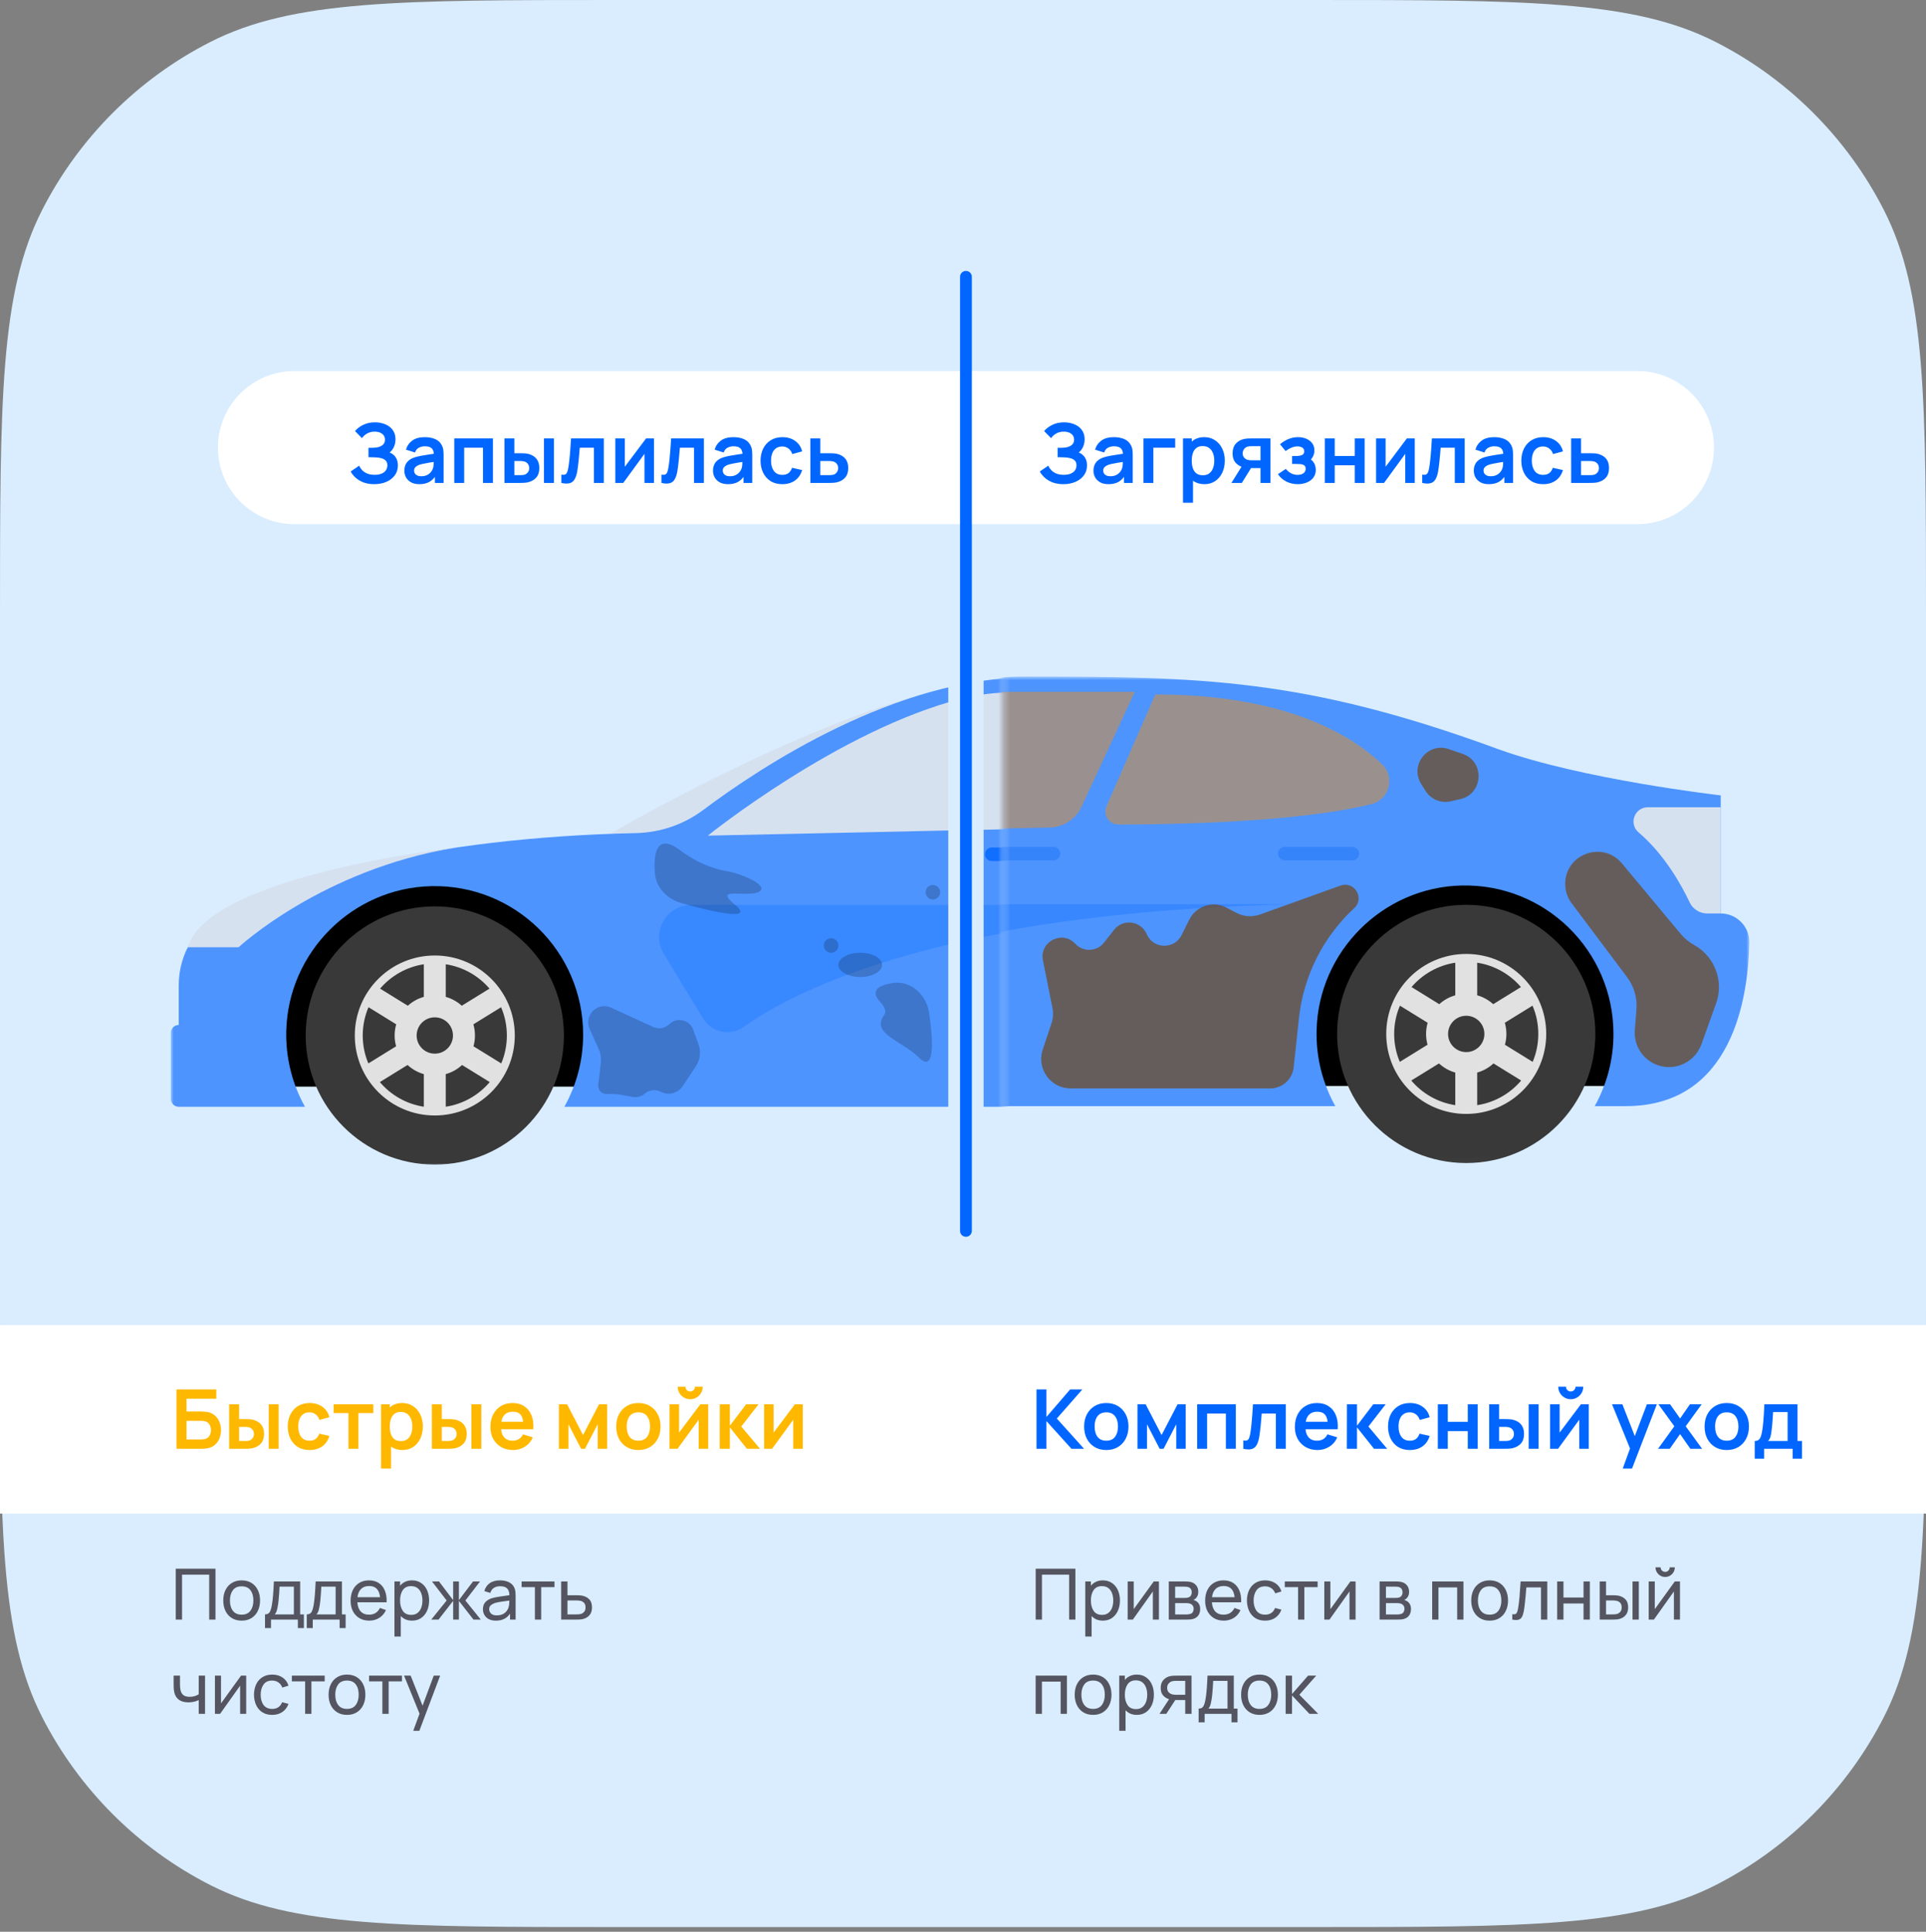
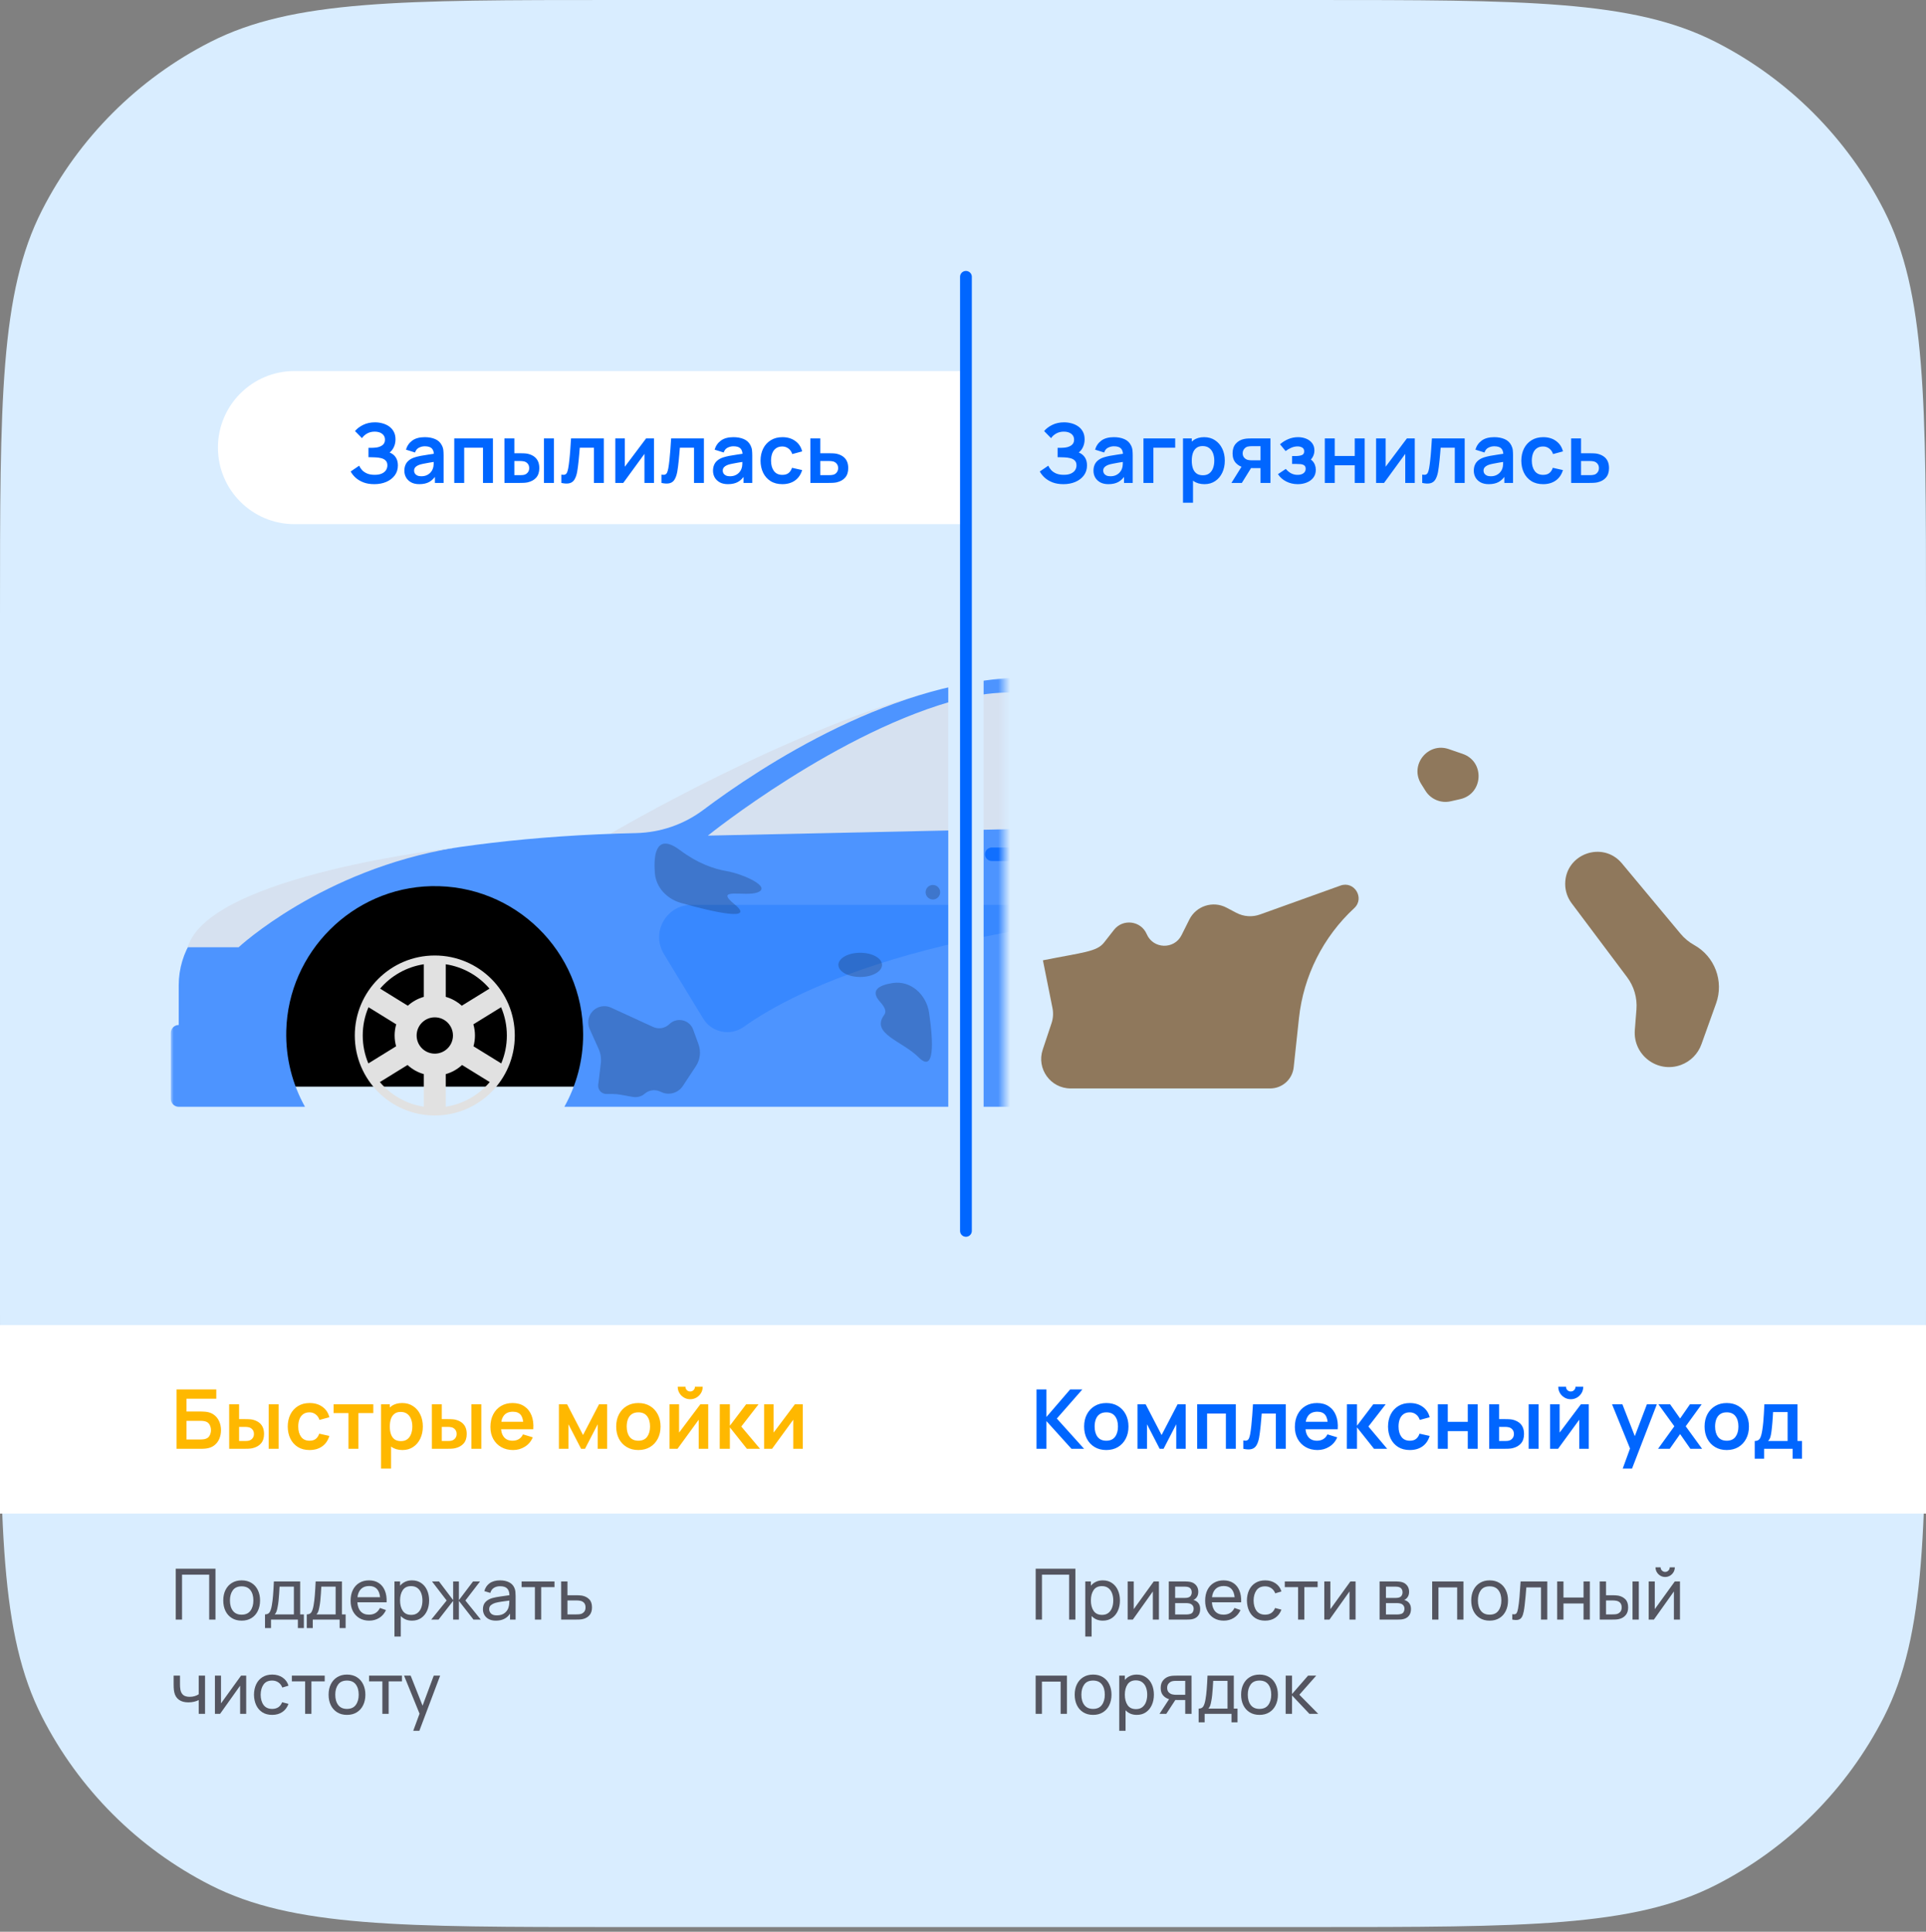
<svg xmlns="http://www.w3.org/2000/svg" width="327" height="328" viewBox="0 0 327 328" fill="none">
  <rect x="0" y="0" width="327" height="328" fill="#808080" stroke="none" />
  <path d="M0 104.64C0 68.013 0 49.699 7.128 35.709C13.398 23.403 23.403 13.398 35.709 7.128C49.699 0 68.013 0 104.64 0H222.36C258.987 0 277.301 0 291.291 7.128C303.597 13.398 313.602 23.403 319.872 35.709C327 49.699 327 68.013 327 104.64V222.569C327 259.196 327 277.51 319.872 291.5C313.602 303.806 303.597 313.811 291.291 320.081C277.301 327.209 258.987 327.209 222.36 327.209H104.64C68.013 327.209 49.699 327.209 35.709 320.081C23.403 313.811 13.398 303.806 7.128 291.5C0 277.51 0 259.196 0 222.569V104.64Z" fill="#D9EDFF" />
  <rect y="225" width="327" height="32" fill="white" />
  <mask id="mask0_32_712" style="mask-type:alpha" maskUnits="userSpaceOnUse" x="29" y="115" width="142" height="84">
    <rect x="29" y="115" width="141.492" height="83.086" fill="#C4C4C4" />
  </mask>
  <g mask="url(#mask0_32_712)">
    <path d="M277.139 184.506H43.488L52.975 149.464H277.139V184.506Z" fill="black" />
    <path d="M103.604 141.581H103.605C107.108 141.451 110.748 141.381 114.53 141.381C114.53 141.381 135.458 123.218 159.666 117.038C134.775 123.185 103.604 141.581 103.604 141.581Z" fill="#D6E1F0" />
    <path d="M293.15 155.217V135.165C293.15 135.165 269.625 132.476 255.398 127.324C222.463 115.225 204.763 115 174.854 115C152.145 115 129.146 130.208 119.387 137.532C116.097 140 112.109 141.363 107.997 141.453C72.074 142.241 49.867 149.412 38.839 154.253C33.67 156.521 30.344 161.642 30.344 167.287V174.037C29.602 174.037 29 174.639 29 175.381V186.585C29 187.327 29.602 187.928 30.344 187.928H45.691H51.781C49.657 184.123 48.486 179.714 48.603 175.02C48.939 161.65 59.858 150.761 73.229 150.466C87.411 150.152 99.005 161.555 99.005 175.664C99.005 180.117 97.846 184.297 95.82 187.928H227.712C225.588 184.123 224.419 179.714 224.536 175.02C224.87 161.65 235.79 150.761 249.161 150.466C263.342 150.152 274.937 161.555 274.937 175.664C274.937 180.117 273.778 184.297 271.752 187.928H277.019C295.245 187.928 297.828 169.29 297.999 160.15C298.049 157.44 295.862 155.217 293.15 155.217Z" fill="#4D94FF" />
    <path d="M163.307 118.621C142.497 123.886 120.186 141.885 120.186 141.885L179.246 140.623C181.563 140.572 183.649 139.209 184.623 137.106L193.673 117.576H171.775C168.92 117.576 166.074 117.92 163.307 118.621Z" fill="#D6E1F0" />
    <path d="M31.88 160.844H40.51C40.51 160.844 54.621 147.673 77.266 143.939C77.266 143.939 35.433 148.549 31.88 160.844Z" fill="#D6E1F0" />
    <path d="M179.867 146.199H168.388C167.754 146.199 167.24 145.685 167.24 145.05C167.24 144.416 167.754 143.902 168.388 143.902H179.867C180.502 143.902 181.016 144.416 181.016 145.05C181.016 145.685 180.502 146.199 179.867 146.199Z" fill="#106FFF" />
    <path d="M220.896 153.644H117.403C113.122 153.644 110.49 158.327 112.715 161.984L119.38 172.939C120.83 175.323 123.998 175.978 126.27 174.358C135.118 168.049 160.609 154.96 220.896 153.644Z" fill="#3888FF" />
-     <path d="M95.744 175.823C95.744 187.929 85.929 197.745 73.821 197.745C61.714 197.745 51.899 187.929 51.899 175.823C51.899 163.715 61.714 153.899 73.821 153.899C85.929 153.899 95.744 163.715 95.744 175.823Z" fill="#393939" />
    <path d="M80.389 177.656C80.552 177.072 80.64 176.458 80.64 175.823C80.64 175.165 80.545 174.529 80.371 173.927L85.077 171.022C85.706 172.495 86.056 174.119 86.056 175.823C86.056 177.505 85.716 179.107 85.102 180.567L80.389 177.656ZM75.681 187.917V182.383C76.727 182.088 77.671 181.549 78.448 180.831L83.15 183.734C81.285 185.931 78.661 187.463 75.681 187.917ZM70.737 175.823C70.737 174.12 72.118 172.739 73.821 172.739C75.524 172.739 76.905 174.12 76.905 175.823C76.905 177.526 75.524 178.906 73.821 178.906C72.118 178.906 70.737 177.526 70.737 175.823ZM71.96 187.917C68.981 187.463 66.357 185.931 64.492 183.734L69.194 180.831C69.971 181.549 70.914 182.088 71.96 182.383V187.917ZM62.54 180.567C61.926 179.107 61.586 177.505 61.586 175.823C61.586 174.119 61.935 172.495 62.565 171.022L67.27 173.927C67.096 174.529 67.001 175.165 67.001 175.823C67.001 176.458 67.09 177.072 67.253 177.656L62.54 180.567ZM71.96 163.729V169.262C70.935 169.553 70.008 170.075 69.241 170.771L64.533 167.864C66.395 165.692 69.002 164.181 71.96 163.729ZM75.681 163.729C78.639 164.181 81.247 165.692 83.109 167.864L78.401 170.771C77.634 170.075 76.706 169.553 75.681 169.262V163.729ZM73.821 162.24C66.319 162.24 60.238 168.321 60.238 175.823C60.238 183.324 66.319 189.405 73.821 189.405C81.322 189.405 87.403 183.324 87.403 175.823C87.403 168.321 81.322 162.24 73.821 162.24Z" fill="#E1E1E1" />
  </g>
  <mask id="mask1_32_712" style="mask-type:alpha" maskUnits="userSpaceOnUse" x="170" y="114" width="127" height="84">
-     <rect x="170.315" y="114.889" width="126.685" height="83.086" fill="#C4C4C4" />
-   </mask>
+     </mask>
  <g mask="url(#mask1_32_712)">
    <path d="M276.139 184.395H42.488L51.975 149.353H276.139V184.395Z" fill="black" />
    <path d="M292.15 155.106V135.053C292.15 135.053 268.625 132.365 254.398 127.213C221.463 115.114 203.763 114.889 173.854 114.889C151.145 114.889 128.146 130.097 118.387 137.42C115.097 139.889 111.109 141.252 106.997 141.342C71.074 142.13 48.867 149.3 37.839 154.142C32.67 156.409 29.344 161.531 29.344 167.175V173.926C28.602 173.926 28 174.527 28 175.27V186.473C28 187.215 28.602 187.817 29.344 187.817H44.691H50.781C48.657 184.011 47.486 179.603 47.603 174.909C47.939 161.538 58.858 150.65 72.229 150.355C86.411 150.041 98.005 161.443 98.005 175.553C98.005 180.005 96.846 184.186 94.82 187.817H226.712C224.588 184.011 223.419 179.603 223.536 174.909C223.87 161.538 234.79 150.65 248.161 150.355C262.342 150.041 273.937 161.443 273.937 175.553C273.937 180.005 272.778 184.186 270.752 187.817H276.019C294.245 187.817 296.828 169.178 296.999 160.039C297.049 157.329 294.862 155.106 292.15 155.106Z" fill="#4D94FF" />
    <path d="M162.307 118.51C141.497 123.775 119.186 141.774 119.186 141.774L178.246 140.511C180.563 140.461 182.649 139.097 183.623 136.995L192.673 117.464H170.775C167.92 117.464 165.074 117.809 162.307 118.51Z" fill="#9A908F" />
    <path d="M196.147 117.913L187.855 136.908C187.218 138.369 188.287 140.003 189.881 140.003C198.247 140.008 220.217 139.697 232.862 136.528C235.901 135.768 236.919 131.945 234.659 129.777C229.52 124.847 218.346 117.913 196.147 117.913Z" fill="#9A918F" />
    <path d="M292.151 155.106H289.867C288.588 155.106 287.42 154.373 286.874 153.216C285.553 150.422 282.653 145.116 278.203 141.344C276.481 139.884 277.513 137.07 279.772 137.07H292.151V155.106Z" fill="#D6E1F0" />
    <path d="M178.867 146.088H167.388C166.754 146.088 166.24 145.573 166.24 144.938C166.24 144.305 166.754 143.791 167.388 143.791H178.867C179.502 143.791 180.016 144.305 180.016 144.938C180.016 145.573 179.502 146.088 178.867 146.088Z" fill="#3684FA" />
    <path d="M229.614 146.089H218.135C217.501 146.089 216.986 145.575 216.986 144.94C216.986 144.306 217.501 143.792 218.135 143.792H229.614C230.246 143.792 230.761 144.306 230.761 144.94C230.761 145.575 230.246 146.089 229.614 146.089Z" fill="#3684FA" />
    <path d="M219.896 153.533H116.403C112.122 153.533 109.49 158.215 111.715 161.872L118.38 172.828C119.83 175.212 122.998 175.867 125.27 174.246C134.118 167.938 159.609 154.849 219.896 153.533Z" fill="#3887FF" />
    <path d="M270.861 175.559C270.861 187.665 261.047 197.481 248.938 197.481C236.831 197.481 227.017 187.665 227.017 175.559C227.017 163.451 236.831 153.635 248.938 153.635C261.047 153.635 270.861 163.451 270.861 175.559Z" fill="#393939" />
-     <path d="M255.509 177.392C255.671 176.808 255.76 176.194 255.76 175.559C255.76 174.901 255.664 174.265 255.491 173.663L260.195 170.758C260.826 172.231 261.174 173.855 261.174 175.559C261.174 177.241 260.835 178.843 260.22 180.303L255.509 177.392ZM250.801 187.653V182.119C251.847 181.824 252.79 181.285 253.566 180.567L258.268 183.47C256.404 185.667 253.78 187.199 250.801 187.653ZM245.856 175.559C245.856 173.856 247.237 172.474 248.941 172.474C250.642 172.474 252.023 173.856 252.023 175.559C252.023 177.262 250.642 178.642 248.941 178.642C247.237 178.642 245.856 177.262 245.856 175.559ZM247.08 187.653C244.099 187.199 241.475 185.667 239.611 183.47L244.313 180.567C245.089 181.285 246.033 181.824 247.08 182.119V187.653ZM237.66 180.303C237.044 178.843 236.705 177.241 236.705 175.559C236.705 173.855 237.053 172.231 237.685 170.758L242.389 173.663C242.216 174.265 242.121 174.901 242.121 175.559C242.121 176.194 242.208 176.808 242.372 177.392L237.66 180.303ZM247.08 163.465V168.998C246.054 169.289 245.127 169.81 244.36 170.507L239.652 167.599C241.514 165.428 244.121 163.916 247.08 163.465ZM250.801 163.465C253.759 163.916 256.365 165.428 258.227 167.599L253.52 170.507C252.753 169.81 251.825 169.289 250.801 168.998V163.465ZM248.941 161.976C241.44 161.976 235.357 168.057 235.357 175.559C235.357 183.06 241.44 189.141 248.941 189.141C256.442 189.141 262.523 183.06 262.523 175.559C262.523 168.057 256.442 161.976 248.941 161.976Z" fill="#E1E1E1" />
  </g>
  <path d="M102.007 180.562L101.565 184.189C101.463 185.022 102.114 185.756 102.953 185.756H104.028C104.445 185.756 104.86 185.793 105.27 185.866L107.458 186.255C108.177 186.382 108.915 186.18 109.468 185.702C110.181 185.087 111.186 184.94 112.046 185.325L112.323 185.449C113.621 186.03 115.149 185.585 115.933 184.398L118.153 181.036C118.882 179.932 119.045 178.547 118.592 177.304L117.687 174.819C117.073 173.135 114.926 172.645 113.643 173.896C112.912 174.609 111.818 174.799 110.89 174.373L103.753 171.096C102.422 170.485 100.845 171.029 100.174 172.331C99.792 173.072 99.768 173.948 100.11 174.709L101.635 178.103C101.981 178.873 102.11 179.724 102.007 180.562Z" fill="black" fill-opacity="0.2" />
  <path d="M149.402 170.086C150.414 171.21 150.473 171.842 150.118 172.327C147.776 175.525 153.181 176.743 155.984 179.546C158.659 182.221 158.503 177.122 157.741 171.954C157.288 168.879 154.646 166.448 151.573 166.913C149.234 167.267 147.668 168.159 149.402 170.086Z" fill="black" fill-opacity="0.2" />
  <path d="M124.728 153.566C121.087 150.611 126.519 152.303 128.592 151.538C131.14 150.598 126.077 148.377 123.4 147.921C121.144 147.536 118.365 146.538 115.506 144.388C111.609 141.457 110.898 144.646 111.185 148.249C111.381 150.712 113.256 152.65 115.634 153.321C121.545 154.99 128.245 156.419 124.728 153.566Z" fill="black" fill-opacity="0.2" />
  <ellipse cx="146.048" cy="163.834" rx="3.702" ry="2.057" fill="black" fill-opacity="0.2" />
-   <circle cx="141.111" cy="160.544" r="1.234" fill="black" fill-opacity="0.2" />
  <circle cx="158.387" cy="151.496" r="1.234" fill="black" fill-opacity="0.2" />
-   <path d="M215.656 184.813H181.776C178.364 184.813 175.954 181.469 177.033 178.232L178.533 173.733C178.808 172.908 178.863 172.025 178.692 171.171L177.069 163.058C176.435 159.885 180.367 157.877 182.565 160.251C183.906 161.7 186.225 161.604 187.442 160.049L189.133 157.888C190.66 155.937 193.719 156.336 194.694 158.612C195.787 161.162 199.363 161.267 200.604 158.786L201.928 156.138C203.089 153.816 205.931 152.901 208.228 154.11L209.91 154.996C211.151 155.649 212.609 155.751 213.929 155.276L227.594 150.366C229.941 149.522 231.753 152.507 229.923 154.2C224.64 159.087 221.307 165.722 220.54 172.877L219.645 181.228C219.427 183.267 217.707 184.813 215.656 184.813Z" fill="#704717" fill-opacity="0.7" />
+   <path d="M215.656 184.813H181.776C178.364 184.813 175.954 181.469 177.033 178.232L178.533 173.733C178.808 172.908 178.863 172.025 178.692 171.171L177.069 163.058C183.906 161.7 186.225 161.604 187.442 160.049L189.133 157.888C190.66 155.937 193.719 156.336 194.694 158.612C195.787 161.162 199.363 161.267 200.604 158.786L201.928 156.138C203.089 153.816 205.931 152.901 208.228 154.11L209.91 154.996C211.151 155.649 212.609 155.751 213.929 155.276L227.594 150.366C229.941 149.522 231.753 152.507 229.923 154.2C224.64 159.087 221.307 165.722 220.54 172.877L219.645 181.228C219.427 183.267 217.707 184.813 215.656 184.813Z" fill="#704717" fill-opacity="0.7" />
  <path d="M277.84 171.399L277.564 174.891C277.229 179.137 281.41 182.299 285.405 180.819C287.019 180.222 288.287 178.941 288.869 177.32L291.363 170.371C292.716 166.602 291.14 162.407 287.639 160.463C286.758 159.973 285.975 159.325 285.329 158.55L275.374 146.603C272.112 142.689 265.74 144.995 265.74 150.091C265.74 151.27 266.123 152.417 266.83 153.36L276.25 165.921C277.429 167.492 277.994 169.44 277.84 171.399Z" fill="#704717" fill-opacity="0.7" />
  <path d="M242.022 134.277L241.285 133.098C239.288 129.902 242.414 125.97 245.978 127.195L248.336 128.006C252.145 129.315 251.85 134.796 247.922 135.689L246.301 136.057C244.641 136.435 242.925 135.72 242.022 134.277Z" fill="#704717" fill-opacity="0.7" />
  <path d="M37 76C37 68.82 42.82 63 50 63H164V89H50C42.82 89 37 83.18 37 76Z" fill="white" />
-   <path d="M291 76C291 83.18 285.18 89 278 89L164 89L164 63L278 63C285.18 63 291 68.82 291 76Z" fill="white" />
  <path d="M164 215.471L164 108.262" stroke="#D9EDFF" stroke-width="6" stroke-linecap="round" />
  <path d="M164 209L164 47" stroke="#0066FF" stroke-width="2" stroke-linecap="round" />
  <path d="M63.55 82.21C62.841 82.21 62.22 82.107 61.688 81.902C61.161 81.692 60.717 81.424 60.358 81.097C60.003 80.766 59.73 80.418 59.539 80.054L60.981 79.074C61.093 79.331 61.256 79.578 61.471 79.816C61.686 80.049 61.968 80.243 62.318 80.397C62.668 80.546 63.102 80.621 63.62 80.621C64.119 80.621 64.528 80.546 64.845 80.397C65.162 80.248 65.396 80.052 65.545 79.809C65.694 79.566 65.769 79.303 65.769 79.018C65.769 78.663 65.671 78.39 65.475 78.199C65.279 78.003 65.022 77.868 64.705 77.793C64.388 77.714 64.049 77.669 63.69 77.66C63.363 77.651 63.128 77.644 62.983 77.639C62.838 77.634 62.743 77.632 62.696 77.632C62.649 77.632 62.605 77.632 62.563 77.632V76.036C62.614 76.036 62.701 76.036 62.822 76.036C62.948 76.036 63.076 76.036 63.207 76.036C63.342 76.031 63.452 76.027 63.536 76.022C64.068 75.999 64.504 75.875 64.845 75.651C65.19 75.427 65.363 75.096 65.363 74.657C65.363 74.232 65.202 73.899 64.88 73.656C64.563 73.413 64.14 73.292 63.613 73.292C63.118 73.292 62.682 73.402 62.304 73.621C61.931 73.84 61.648 74.099 61.457 74.398L60.274 73.194C60.615 72.779 61.077 72.429 61.66 72.144C62.248 71.855 62.915 71.71 63.662 71.71C64.101 71.71 64.528 71.768 64.943 71.885C65.358 71.997 65.732 72.17 66.063 72.403C66.394 72.636 66.658 72.935 66.854 73.299C67.05 73.663 67.148 74.097 67.148 74.601C67.148 75.063 67.059 75.49 66.882 75.882C66.709 76.269 66.467 76.587 66.154 76.834C66.597 77.011 66.94 77.282 67.183 77.646C67.43 78.01 67.554 78.47 67.554 79.025C67.554 79.678 67.377 80.243 67.022 80.719C66.667 81.195 66.187 81.564 65.58 81.825C64.978 82.082 64.301 82.21 63.55 82.21ZM71.186 82.21C70.64 82.21 70.178 82.107 69.8 81.902C69.422 81.692 69.135 81.414 68.939 81.069C68.748 80.724 68.652 80.343 68.652 79.928C68.652 79.564 68.713 79.237 68.834 78.948C68.955 78.654 69.142 78.402 69.394 78.192C69.646 77.977 69.972 77.802 70.374 77.667C70.677 77.569 71.032 77.48 71.438 77.401C71.849 77.322 72.292 77.249 72.768 77.184C73.249 77.114 73.75 77.039 74.273 76.96L73.671 77.303C73.675 76.78 73.559 76.395 73.321 76.148C73.083 75.901 72.681 75.777 72.117 75.777C71.776 75.777 71.447 75.856 71.13 76.015C70.812 76.174 70.591 76.447 70.465 76.834L68.925 76.351C69.112 75.712 69.466 75.198 69.989 74.811C70.516 74.424 71.225 74.23 72.117 74.23C72.789 74.23 73.379 74.34 73.888 74.559C74.401 74.778 74.781 75.138 75.029 75.637C75.164 75.903 75.246 76.176 75.274 76.456C75.302 76.731 75.316 77.032 75.316 77.359V82H73.839V80.362L74.084 80.628C73.743 81.174 73.344 81.575 72.887 81.832C72.434 82.084 71.867 82.21 71.186 82.21ZM71.522 80.866C71.904 80.866 72.231 80.798 72.502 80.663C72.772 80.528 72.987 80.362 73.146 80.166C73.309 79.97 73.419 79.786 73.475 79.613C73.564 79.398 73.612 79.153 73.622 78.878C73.636 78.598 73.643 78.372 73.643 78.199L74.161 78.353C73.652 78.432 73.216 78.502 72.852 78.563C72.488 78.624 72.175 78.682 71.914 78.738C71.653 78.789 71.421 78.848 71.221 78.913C71.025 78.983 70.859 79.065 70.724 79.158C70.588 79.251 70.484 79.359 70.409 79.48C70.339 79.601 70.304 79.744 70.304 79.907C70.304 80.094 70.35 80.259 70.444 80.404C70.537 80.544 70.672 80.656 70.85 80.74C71.032 80.824 71.256 80.866 71.522 80.866ZM77.124 82V74.44H83.69V82H82.003V76.022H78.811V82H77.124ZM85.649 82L85.642 74.44H87.329V76.96H88.176C88.386 76.96 88.621 76.965 88.883 76.974C89.149 76.983 89.37 77.004 89.548 77.037C89.972 77.13 90.334 77.28 90.633 77.485C90.936 77.69 91.167 77.959 91.326 78.29C91.484 78.621 91.564 79.02 91.564 79.487C91.564 80.154 91.391 80.689 91.046 81.09C90.7 81.487 90.217 81.757 89.597 81.902C89.415 81.944 89.188 81.972 88.918 81.986C88.647 81.995 88.407 82 88.197 82H85.649ZM87.329 80.677H88.344C88.446 80.677 88.561 80.672 88.687 80.663C88.813 80.654 88.932 80.633 89.044 80.6C89.254 80.544 89.44 80.418 89.604 80.222C89.767 80.021 89.849 79.776 89.849 79.487C89.849 79.184 89.767 78.934 89.604 78.738C89.44 78.542 89.24 78.414 89.002 78.353C88.89 78.325 88.775 78.306 88.659 78.297C88.547 78.288 88.442 78.283 88.344 78.283H87.329V80.677ZM92.355 82V74.44H94.042V82H92.355ZM95.305 82V80.586C95.581 80.637 95.793 80.633 95.942 80.572C96.092 80.507 96.204 80.385 96.278 80.208C96.353 80.031 96.418 79.795 96.474 79.501C96.549 79.086 96.614 78.607 96.67 78.066C96.731 77.525 96.782 76.946 96.824 76.33C96.871 75.714 96.913 75.084 96.95 74.44H102.515V82H100.835V76.022H98.434C98.411 76.325 98.383 76.666 98.35 77.044C98.318 77.417 98.283 77.795 98.245 78.178C98.208 78.561 98.166 78.925 98.119 79.27C98.077 79.611 98.033 79.902 97.986 80.145C97.879 80.691 97.725 81.123 97.524 81.44C97.328 81.757 97.053 81.96 96.698 82.049C96.344 82.142 95.879 82.126 95.305 82ZM111.034 74.44V82H109.417V77.065L105.819 82H104.468V74.44H106.085V79.249L109.697 74.44H111.034ZM112.3 82V80.586C112.575 80.637 112.787 80.633 112.937 80.572C113.086 80.507 113.198 80.385 113.273 80.208C113.347 80.031 113.413 79.795 113.469 79.501C113.543 79.086 113.609 78.607 113.665 78.066C113.725 77.525 113.777 76.946 113.819 76.33C113.865 75.714 113.907 75.084 113.945 74.44H119.51V82H117.83V76.022H115.429C115.405 76.325 115.377 76.666 115.345 77.044C115.312 77.417 115.277 77.795 115.24 78.178C115.202 78.561 115.16 78.925 115.114 79.27C115.072 79.611 115.027 79.902 114.981 80.145C114.873 80.691 114.719 81.123 114.519 81.44C114.323 81.757 114.047 81.96 113.693 82.049C113.338 82.142 112.874 82.126 112.3 82ZM123.59 82.21C123.044 82.21 122.582 82.107 122.204 81.902C121.826 81.692 121.539 81.414 121.343 81.069C121.152 80.724 121.056 80.343 121.056 79.928C121.056 79.564 121.117 79.237 121.238 78.948C121.359 78.654 121.546 78.402 121.798 78.192C122.05 77.977 122.377 77.802 122.778 77.667C123.081 77.569 123.436 77.48 123.842 77.401C124.253 77.322 124.696 77.249 125.172 77.184C125.653 77.114 126.154 77.039 126.677 76.96L126.075 77.303C126.08 76.78 125.963 76.395 125.725 76.148C125.487 75.901 125.086 75.777 124.521 75.777C124.18 75.777 123.851 75.856 123.534 76.015C123.217 76.174 122.995 76.447 122.869 76.834L121.329 76.351C121.516 75.712 121.87 75.198 122.393 74.811C122.92 74.424 123.63 74.23 124.521 74.23C125.193 74.23 125.783 74.34 126.292 74.559C126.805 74.778 127.186 75.138 127.433 75.637C127.568 75.903 127.65 76.176 127.678 76.456C127.706 76.731 127.72 77.032 127.72 77.359V82H126.243V80.362L126.488 80.628C126.147 81.174 125.748 81.575 125.291 81.832C124.838 82.084 124.271 82.21 123.59 82.21ZM123.926 80.866C124.309 80.866 124.635 80.798 124.906 80.663C125.177 80.528 125.391 80.362 125.55 80.166C125.713 79.97 125.823 79.786 125.879 79.613C125.968 79.398 126.017 79.153 126.026 78.878C126.04 78.598 126.047 78.372 126.047 78.199L126.565 78.353C126.056 78.432 125.62 78.502 125.256 78.563C124.892 78.624 124.579 78.682 124.318 78.738C124.057 78.789 123.826 78.848 123.625 78.913C123.429 78.983 123.263 79.065 123.128 79.158C122.993 79.251 122.888 79.359 122.813 79.48C122.743 79.601 122.708 79.744 122.708 79.907C122.708 80.094 122.755 80.259 122.848 80.404C122.941 80.544 123.077 80.656 123.254 80.74C123.436 80.824 123.66 80.866 123.926 80.866ZM132.826 82.21C132.046 82.21 131.381 82.037 130.831 81.692C130.28 81.342 129.858 80.866 129.564 80.264C129.274 79.662 129.127 78.981 129.123 78.22C129.127 77.445 129.279 76.759 129.578 76.162C129.881 75.56 130.31 75.089 130.866 74.748C131.421 74.403 132.081 74.23 132.847 74.23C133.705 74.23 134.431 74.447 135.024 74.881C135.621 75.31 136.011 75.898 136.193 76.645L134.513 77.1C134.382 76.694 134.165 76.379 133.862 76.155C133.558 75.926 133.213 75.812 132.826 75.812C132.387 75.812 132.025 75.917 131.741 76.127C131.456 76.332 131.246 76.617 131.111 76.981C130.975 77.345 130.908 77.758 130.908 78.22C130.908 78.939 131.069 79.52 131.391 79.963C131.713 80.406 132.191 80.628 132.826 80.628C133.274 80.628 133.626 80.525 133.883 80.32C134.144 80.115 134.34 79.818 134.471 79.431L136.193 79.816C135.959 80.586 135.551 81.179 134.968 81.594C134.384 82.005 133.67 82.21 132.826 82.21ZM137.588 82L137.581 74.44H139.268V76.96H140.626C140.836 76.96 141.072 76.965 141.333 76.974C141.599 76.983 141.821 77.004 141.998 77.037C142.423 77.13 142.785 77.28 143.083 77.485C143.387 77.69 143.618 77.959 143.776 78.29C143.935 78.621 144.014 79.02 144.014 79.487C144.014 80.154 143.842 80.689 143.496 81.09C143.156 81.487 142.675 81.757 142.054 81.902C141.868 81.944 141.639 81.972 141.368 81.986C141.102 81.995 140.862 82 140.647 82H137.588ZM139.268 80.677H140.794C140.897 80.677 141.011 80.672 141.137 80.663C141.263 80.654 141.385 80.633 141.501 80.6C141.711 80.544 141.896 80.418 142.054 80.222C142.218 80.021 142.299 79.776 142.299 79.487C142.299 79.184 142.218 78.934 142.054 78.738C141.891 78.542 141.69 78.414 141.452 78.353C141.345 78.325 141.233 78.306 141.116 78.297C141 78.288 140.892 78.283 140.794 78.283H139.268V80.677Z" fill="#0066FF" />
  <path d="M29.98 246V235.92H36.721V237.502H31.667V239.672H34.145C34.238 239.672 34.362 239.677 34.516 239.686C34.675 239.691 34.819 239.7 34.95 239.714C35.515 239.779 35.986 239.959 36.364 240.253C36.747 240.547 37.034 240.918 37.225 241.366C37.421 241.814 37.519 242.304 37.519 242.836C37.519 243.368 37.423 243.86 37.232 244.313C37.041 244.761 36.754 245.132 36.371 245.426C35.993 245.715 35.519 245.893 34.95 245.958C34.819 245.972 34.677 245.984 34.523 245.993C34.369 245.998 34.243 246 34.145 246H29.98ZM31.667 244.418H34.075C34.168 244.418 34.273 244.413 34.39 244.404C34.507 244.395 34.614 244.381 34.712 244.362C35.132 244.273 35.421 244.077 35.58 243.774C35.739 243.471 35.818 243.158 35.818 242.836C35.818 242.509 35.739 242.197 35.58 241.898C35.421 241.595 35.132 241.399 34.712 241.31C34.614 241.287 34.507 241.273 34.39 241.268C34.273 241.259 34.168 241.254 34.075 241.254H31.667V244.418ZM38.914 246L38.907 238.44H40.594V240.96H41.441C41.651 240.96 41.887 240.965 42.148 240.974C42.414 240.983 42.636 241.004 42.813 241.037C43.238 241.13 43.6 241.28 43.898 241.485C44.202 241.69 44.433 241.959 44.591 242.29C44.75 242.621 44.829 243.02 44.829 243.487C44.829 244.154 44.657 244.689 44.311 245.09C43.966 245.487 43.483 245.757 42.862 245.902C42.68 245.944 42.454 245.972 42.183 245.986C41.913 245.995 41.672 246 41.462 246H38.914ZM40.594 244.677H41.609C41.712 244.677 41.826 244.672 41.952 244.663C42.078 244.654 42.197 244.633 42.309 244.6C42.519 244.544 42.706 244.418 42.869 244.222C43.033 244.021 43.114 243.776 43.114 243.487C43.114 243.184 43.033 242.934 42.869 242.738C42.706 242.542 42.505 242.414 42.267 242.353C42.155 242.325 42.041 242.306 41.924 242.297C41.812 242.288 41.707 242.283 41.609 242.283H40.594V244.677ZM45.62 246V238.44H47.307V246H45.62ZM52.554 246.21C51.775 246.21 51.11 246.037 50.559 245.692C50.008 245.342 49.586 244.866 49.292 244.264C49.003 243.662 48.856 242.981 48.851 242.22C48.856 241.445 49.007 240.759 49.306 240.162C49.609 239.56 50.039 239.089 50.594 238.748C51.149 238.403 51.81 238.23 52.575 238.23C53.434 238.23 54.159 238.447 54.752 238.881C55.349 239.31 55.739 239.898 55.921 240.645L54.241 241.1C54.11 240.694 53.893 240.379 53.59 240.155C53.287 239.926 52.941 239.812 52.554 239.812C52.115 239.812 51.754 239.917 51.469 240.127C51.184 240.332 50.974 240.617 50.839 240.981C50.704 241.345 50.636 241.758 50.636 242.22C50.636 242.939 50.797 243.52 51.119 243.963C51.441 244.406 51.919 244.628 52.554 244.628C53.002 244.628 53.354 244.525 53.611 244.32C53.872 244.115 54.068 243.818 54.199 243.431L55.921 243.816C55.688 244.586 55.279 245.179 54.696 245.594C54.113 246.005 53.399 246.21 52.554 246.21ZM59.166 246V239.938H56.639V238.44H63.38V239.938H60.853V246H59.166ZM68.34 246.21C67.602 246.21 66.984 246.035 66.485 245.685C65.985 245.335 65.61 244.859 65.358 244.257C65.106 243.65 64.98 242.971 64.98 242.22C64.98 241.459 65.106 240.778 65.358 240.176C65.61 239.574 65.978 239.1 66.464 238.755C66.954 238.405 67.558 238.23 68.277 238.23C68.991 238.23 69.609 238.405 70.132 238.755C70.659 239.1 71.067 239.574 71.357 240.176C71.646 240.773 71.791 241.455 71.791 242.22C71.791 242.976 71.648 243.655 71.364 244.257C71.079 244.859 70.678 245.335 70.16 245.685C69.642 246.035 69.035 246.21 68.34 246.21ZM64.693 249.36V238.44H66.184V243.746H66.394V249.36H64.693ZM68.081 244.698C68.519 244.698 68.881 244.588 69.166 244.369C69.45 244.15 69.66 243.853 69.796 243.48C69.936 243.102 70.006 242.682 70.006 242.22C70.006 241.763 69.936 241.347 69.796 240.974C69.656 240.596 69.439 240.297 69.145 240.078C68.851 239.854 68.477 239.742 68.025 239.742C67.595 239.742 67.245 239.847 66.975 240.057C66.704 240.262 66.503 240.552 66.373 240.925C66.247 241.294 66.184 241.725 66.184 242.22C66.184 242.71 66.247 243.142 66.373 243.515C66.503 243.888 66.706 244.18 66.982 244.39C67.262 244.595 67.628 244.698 68.081 244.698ZM73.326 246L73.32 238.44H75.007V240.96H75.853C76.064 240.96 76.299 240.965 76.561 240.974C76.826 240.983 77.048 241.004 77.225 241.037C77.65 241.13 78.012 241.28 78.311 241.485C78.614 241.69 78.845 241.959 79.004 242.29C79.162 242.621 79.242 243.02 79.242 243.487C79.242 244.154 79.069 244.689 78.724 245.09C78.378 245.487 77.895 245.757 77.275 245.902C77.093 245.944 76.866 245.972 76.596 245.986C76.325 245.995 76.085 246 75.874 246H73.326ZM75.007 244.677H76.022C76.124 244.677 76.239 244.672 76.365 244.663C76.49 244.654 76.609 244.633 76.722 244.6C76.931 244.544 77.118 244.418 77.281 244.222C77.445 244.021 77.526 243.776 77.526 243.487C77.526 243.184 77.445 242.934 77.281 242.738C77.118 242.542 76.918 242.414 76.68 242.353C76.567 242.325 76.453 242.306 76.337 242.297C76.225 242.288 76.12 242.283 76.022 242.283H75.007V244.677ZM80.032 246V238.44H81.719V246H80.032ZM87.12 246.21C86.355 246.21 85.683 246.044 85.104 245.713C84.525 245.382 84.073 244.922 83.746 244.334C83.424 243.746 83.263 243.069 83.263 242.304C83.263 241.478 83.422 240.762 83.739 240.155C84.056 239.544 84.498 239.07 85.062 238.734C85.627 238.398 86.28 238.23 87.022 238.23C87.806 238.23 88.471 238.414 89.017 238.783C89.568 239.147 89.976 239.663 90.242 240.33C90.508 240.997 90.609 241.784 90.543 242.689H88.87V242.073C88.865 241.252 88.721 240.652 88.436 240.274C88.151 239.896 87.704 239.707 87.092 239.707C86.401 239.707 85.888 239.922 85.552 240.351C85.216 240.776 85.048 241.399 85.048 242.22C85.048 242.985 85.216 243.578 85.552 243.998C85.888 244.418 86.378 244.628 87.022 244.628C87.438 244.628 87.794 244.537 88.093 244.355C88.397 244.168 88.63 243.9 88.793 243.55L90.459 244.054C90.17 244.735 89.722 245.265 89.115 245.643C88.513 246.021 87.848 246.21 87.12 246.21ZM84.516 242.689V241.415H89.717V242.689H84.516ZM94.894 246V238.44H96.28L98.989 243.662L101.705 238.44H103.084V246H101.474V241.835L99.325 246H98.66L96.511 241.835V246H94.894ZM108.378 246.21C107.622 246.21 106.961 246.04 106.397 245.699C105.832 245.358 105.393 244.889 105.081 244.292C104.773 243.69 104.619 242.999 104.619 242.22C104.619 241.427 104.777 240.731 105.095 240.134C105.412 239.537 105.853 239.07 106.418 238.734C106.982 238.398 107.636 238.23 108.378 238.23C109.138 238.23 109.801 238.4 110.366 238.741C110.93 239.082 111.369 239.553 111.682 240.155C111.994 240.752 112.151 241.441 112.151 242.22C112.151 243.004 111.992 243.697 111.675 244.299C111.362 244.896 110.923 245.365 110.359 245.706C109.794 246.042 109.134 246.21 108.378 246.21ZM108.378 244.628C109.05 244.628 109.549 244.404 109.876 243.956C110.202 243.508 110.366 242.929 110.366 242.22C110.366 241.487 110.2 240.904 109.869 240.47C109.537 240.031 109.04 239.812 108.378 239.812C107.925 239.812 107.552 239.915 107.258 240.12C106.968 240.321 106.754 240.603 106.614 240.967C106.474 241.326 106.404 241.744 106.404 242.22C106.404 242.953 106.569 243.538 106.901 243.977C107.237 244.411 107.729 244.628 108.378 244.628ZM117.186 237.586C116.799 237.586 116.444 237.49 116.122 237.299C115.8 237.108 115.543 236.853 115.352 236.536C115.161 236.214 115.065 235.857 115.065 235.465H116.381C116.381 235.689 116.458 235.88 116.612 236.039C116.771 236.193 116.962 236.27 117.186 236.27C117.41 236.27 117.599 236.193 117.753 236.039C117.912 235.88 117.991 235.689 117.991 235.465H119.307C119.307 235.857 119.211 236.214 119.02 236.536C118.829 236.853 118.572 237.108 118.25 237.299C117.928 237.49 117.573 237.586 117.186 237.586ZM120.245 238.44V246H118.628V241.065L115.03 246H113.679V238.44H115.296V243.249L118.908 238.44H120.245ZM122.196 246L122.21 238.44H123.918V242.08L126.683 238.44H128.79L125.857 242.22L129.042 246H126.809L123.918 242.36V246H122.196ZM136.296 238.44V246H134.679V241.065L131.081 246H129.73V238.44H131.347V243.249L134.959 238.44H136.296Z" fill="#FFB800" />
  <path d="M29.84 275H30.908V267.374H35.516V275H36.584V266.36H29.84V275ZM41.026 275.18C41.67 275.18 42.224 275.036 42.688 274.748C43.156 274.46 43.516 274.058 43.768 273.542C44.024 273.026 44.152 272.43 44.152 271.754C44.152 271.086 44.026 270.496 43.774 269.984C43.526 269.468 43.168 269.066 42.7 268.778C42.232 268.486 41.674 268.34 41.026 268.34C40.394 268.34 39.844 268.484 39.376 268.772C38.908 269.056 38.546 269.454 38.29 269.966C38.034 270.478 37.906 271.074 37.906 271.754C37.906 272.422 38.03 273.014 38.278 273.53C38.53 274.046 38.89 274.45 39.358 274.742C39.826 275.034 40.382 275.18 41.026 275.18ZM41.026 274.166C40.374 274.166 39.88 273.948 39.544 273.512C39.208 273.072 39.04 272.486 39.04 271.754C39.04 271.046 39.202 270.47 39.526 270.026C39.85 269.578 40.35 269.354 41.026 269.354C41.69 269.354 42.188 269.572 42.52 270.008C42.852 270.444 43.018 271.026 43.018 271.754C43.018 272.466 42.852 273.046 42.52 273.494C42.192 273.942 41.694 274.166 41.026 274.166ZM44.993 276.44H46.013V275H50.573V276.44H51.593V274.118H50.963V268.52H46.499C46.459 269.444 46.413 270.224 46.361 270.86C46.313 271.492 46.243 272.066 46.151 272.582C46.055 273.13 45.927 273.524 45.767 273.764C45.611 274 45.353 274.118 44.993 274.118V276.44ZM46.637 274.118C46.781 273.978 46.887 273.804 46.955 273.596C47.027 273.388 47.089 273.132 47.141 272.828C47.201 272.544 47.251 272.208 47.291 271.82C47.331 271.428 47.365 271.022 47.393 270.602C47.421 270.178 47.445 269.778 47.465 269.402H49.895V274.118H46.637ZM52.083 276.44H53.103V275H57.663V276.44H58.683V274.118H58.053V268.52H53.589C53.549 269.444 53.503 270.224 53.451 270.86C53.403 271.492 53.333 272.066 53.241 272.582C53.145 273.13 53.017 273.524 52.857 273.764C52.701 274 52.443 274.118 52.083 274.118V276.44ZM53.727 274.118C53.871 273.978 53.977 273.804 54.045 273.596C54.117 273.388 54.179 273.132 54.231 272.828C54.291 272.544 54.341 272.208 54.381 271.82C54.421 271.428 54.455 271.022 54.483 270.602C54.511 270.178 54.535 269.778 54.555 269.402H56.985V274.118H53.727ZM62.695 275.18C63.323 275.18 63.889 275.024 64.393 274.712C64.897 274.396 65.277 273.952 65.533 273.38L64.507 273.026C64.135 273.786 63.515 274.166 62.647 274.166C62.051 274.166 61.583 273.984 61.243 273.62C60.907 273.252 60.717 272.732 60.673 272.06H65.641C65.673 271.292 65.573 270.63 65.341 270.074C65.113 269.518 64.769 269.09 64.309 268.79C63.853 268.49 63.299 268.34 62.647 268.34C62.019 268.34 61.471 268.482 61.003 268.766C60.535 269.046 60.171 269.446 59.911 269.966C59.655 270.482 59.527 271.094 59.527 271.802C59.527 272.478 59.657 273.07 59.917 273.578C60.181 274.082 60.551 274.476 61.027 274.76C61.503 275.04 62.059 275.18 62.695 275.18ZM62.683 269.3C63.783 269.3 64.399 269.934 64.531 271.202H60.691C60.767 270.586 60.973 270.116 61.309 269.792C61.645 269.464 62.103 269.3 62.683 269.3ZM66.971 277.88H68.045V274.4C68.277 274.644 68.551 274.836 68.867 274.976C69.187 275.112 69.549 275.18 69.953 275.18C70.557 275.18 71.075 275.03 71.507 274.73C71.943 274.426 72.277 274.016 72.509 273.5C72.741 272.984 72.857 272.402 72.857 271.754C72.857 271.106 72.741 270.524 72.509 270.008C72.277 269.492 71.943 269.086 71.507 268.79C71.075 268.49 70.559 268.34 69.959 268.34C69.519 268.34 69.129 268.42 68.789 268.58C68.449 268.74 68.161 268.962 67.925 269.246V268.52H66.971V277.88ZM69.821 274.202C69.169 274.202 68.689 273.972 68.381 273.512C68.077 273.052 67.925 272.466 67.925 271.754C67.925 271.038 68.077 270.454 68.381 270.002C68.689 269.546 69.159 269.318 69.791 269.318C70.231 269.318 70.593 269.426 70.877 269.642C71.165 269.858 71.377 270.15 71.513 270.518C71.653 270.886 71.723 271.298 71.723 271.754C71.723 272.214 71.653 272.63 71.513 273.002C71.373 273.37 71.163 273.662 70.883 273.878C70.603 274.094 70.249 274.202 69.821 274.202ZM73.218 275H74.46L76.938 271.82V275H77.91V271.82L80.388 275H81.63L79.014 271.76L81.504 268.52H80.316L77.91 271.7V268.52H76.938V271.7L74.532 268.52H73.344L75.834 271.76L73.218 275ZM84.194 275.18C85.274 275.18 86.074 274.784 86.594 273.992V275H87.542V270.992C87.542 270.736 87.53 270.492 87.506 270.26C87.482 270.024 87.424 269.806 87.332 269.606C87.148 269.182 86.844 268.866 86.42 268.658C85.996 268.446 85.492 268.34 84.908 268.34C84.176 268.34 83.584 268.502 83.132 268.826C82.684 269.15 82.384 269.596 82.232 270.164L83.246 270.47C83.362 270.074 83.568 269.786 83.864 269.606C84.16 269.426 84.504 269.336 84.896 269.336C85.456 269.336 85.858 269.462 86.102 269.714C86.35 269.962 86.48 270.344 86.492 270.86C86.012 270.928 85.508 271 84.98 271.076C84.456 271.148 83.99 271.238 83.582 271.346C83.09 271.49 82.702 271.716 82.418 272.024C82.134 272.328 81.992 272.736 81.992 273.248C81.992 273.596 82.074 273.916 82.238 274.208C82.406 274.5 82.652 274.736 82.976 274.916C83.304 275.092 83.71 275.18 84.194 275.18ZM84.356 274.286C83.896 274.286 83.564 274.18 83.36 273.968C83.156 273.752 83.054 273.51 83.054 273.242C83.054 272.938 83.154 272.706 83.354 272.546C83.558 272.382 83.794 272.258 84.062 272.174C84.378 272.086 84.746 272.012 85.166 271.952C85.586 271.892 86.024 271.832 86.48 271.772C86.48 271.92 86.472 272.088 86.456 272.276C86.444 272.464 86.416 272.636 86.372 272.792C86.296 273.192 86.084 273.542 85.736 273.842C85.392 274.138 84.932 274.286 84.356 274.286ZM90.818 275H91.886V269.492H94.142V268.52H88.562V269.492H90.818V275ZM95.278 275H97.803C97.987 275 98.181 274.996 98.385 274.988C98.594 274.976 98.778 274.952 98.938 274.916C99.406 274.812 99.784 274.596 100.072 274.268C100.364 273.94 100.51 273.496 100.51 272.936C100.51 272.328 100.354 271.868 100.042 271.556C99.734 271.24 99.329 271.032 98.829 270.932C98.681 270.904 98.51 270.886 98.314 270.878C98.121 270.87 97.931 270.866 97.743 270.866H96.346V268.52H95.272L95.278 275ZM96.346 274.118V271.748H97.822C97.938 271.748 98.059 271.752 98.188 271.76C98.316 271.768 98.438 271.786 98.553 271.814C98.805 271.87 99.011 271.988 99.171 272.168C99.332 272.348 99.412 272.604 99.412 272.936C99.412 273.264 99.329 273.518 99.165 273.698C99.001 273.874 98.82 273.99 98.62 274.046C98.499 274.078 98.365 274.098 98.218 274.106C98.07 274.114 97.938 274.118 97.822 274.118H96.346ZM33.74 291H34.814V284.52H33.74V287.676C33.556 287.808 33.332 287.914 33.068 287.994C32.804 288.074 32.518 288.114 32.21 288.114C31.746 288.114 31.386 288.016 31.13 287.82C30.878 287.62 30.712 287.32 30.632 286.92C30.6 286.76 30.58 286.596 30.572 286.428C30.564 286.26 30.56 286.116 30.56 285.996V284.52H29.48V285.996C29.48 286.096 29.484 286.282 29.492 286.554C29.504 286.826 29.536 287.086 29.588 287.334C29.708 287.89 29.97 288.316 30.374 288.612C30.782 288.908 31.316 289.056 31.976 289.056C32.32 289.056 32.644 289.02 32.948 288.948C33.256 288.872 33.52 288.778 33.74 288.666V291ZM41.8 284.52H40.924L37.522 289.23V284.52H36.49V291H37.372L40.768 286.224V291H41.8V284.52ZM46.211 291.18C46.879 291.18 47.451 291.02 47.927 290.7C48.403 290.38 48.755 289.918 48.983 289.314L47.903 289.032C47.603 289.788 47.039 290.166 46.211 290.166C45.567 290.166 45.081 289.946 44.753 289.506C44.429 289.066 44.263 288.484 44.255 287.76C44.263 287.056 44.425 286.48 44.741 286.032C45.057 285.58 45.547 285.354 46.211 285.354C46.603 285.354 46.953 285.458 47.261 285.666C47.569 285.874 47.791 286.166 47.927 286.542L48.983 286.224C48.811 285.64 48.477 285.18 47.981 284.844C47.489 284.508 46.903 284.34 46.223 284.34C45.575 284.34 45.019 284.486 44.555 284.778C44.095 285.066 43.743 285.466 43.499 285.978C43.255 286.49 43.129 287.084 43.121 287.76C43.129 288.42 43.253 289.008 43.493 289.524C43.733 290.04 44.081 290.446 44.537 290.742C44.997 291.034 45.555 291.18 46.211 291.18ZM51.806 291H52.874V285.492H55.13V284.52H49.55V285.492H51.806V291ZM58.909 291.18C59.553 291.18 60.107 291.036 60.571 290.748C61.039 290.46 61.399 290.058 61.651 289.542C61.907 289.026 62.035 288.43 62.035 287.754C62.035 287.086 61.909 286.496 61.657 285.984C61.409 285.468 61.051 285.066 60.583 284.778C60.115 284.486 59.557 284.34 58.909 284.34C58.277 284.34 57.727 284.484 57.259 284.772C56.791 285.056 56.429 285.454 56.173 285.966C55.917 286.478 55.789 287.074 55.789 287.754C55.789 288.422 55.913 289.014 56.161 289.53C56.413 290.046 56.773 290.45 57.241 290.742C57.709 291.034 58.265 291.18 58.909 291.18ZM58.909 290.166C58.257 290.166 57.763 289.948 57.427 289.512C57.091 289.072 56.923 288.486 56.923 287.754C56.923 287.046 57.085 286.47 57.409 286.026C57.733 285.578 58.233 285.354 58.909 285.354C59.573 285.354 60.071 285.572 60.403 286.008C60.735 286.444 60.901 287.026 60.901 287.754C60.901 288.466 60.735 289.046 60.403 289.494C60.075 289.942 59.577 290.166 58.909 290.166ZM64.919 291H65.987V285.492H68.243V284.52H62.663V285.492H64.919V291ZM70.162 293.88H71.2L74.728 284.52H73.642L71.746 289.62L69.724 284.52H68.602L71.23 290.976L70.162 293.88Z" fill="#545560" />
  <path d="M175.84 275H176.908V267.374H181.516V275H182.584V266.36H175.84V275ZM184.26 277.88H185.334V274.4C185.566 274.644 185.84 274.836 186.156 274.976C186.476 275.112 186.838 275.18 187.242 275.18C187.846 275.18 188.364 275.03 188.796 274.73C189.232 274.426 189.566 274.016 189.798 273.5C190.03 272.984 190.146 272.402 190.146 271.754C190.146 271.106 190.03 270.524 189.798 270.008C189.566 269.492 189.232 269.086 188.796 268.79C188.364 268.49 187.848 268.34 187.248 268.34C186.808 268.34 186.418 268.42 186.078 268.58C185.738 268.74 185.45 268.962 185.214 269.246V268.52H184.26V277.88ZM187.11 274.202C186.458 274.202 185.978 273.972 185.67 273.512C185.366 273.052 185.214 272.466 185.214 271.754C185.214 271.038 185.366 270.454 185.67 270.002C185.978 269.546 186.448 269.318 187.08 269.318C187.52 269.318 187.882 269.426 188.166 269.642C188.454 269.858 188.666 270.15 188.802 270.518C188.942 270.886 189.012 271.298 189.012 271.754C189.012 272.214 188.942 272.63 188.802 273.002C188.662 273.37 188.452 273.662 188.172 273.878C187.892 274.094 187.538 274.202 187.11 274.202ZM196.765 268.52H195.889L192.487 273.23V268.52H191.455V275H192.337L195.733 270.224V275H196.765V268.52ZM198.439 275H201.511C201.687 275 201.869 274.994 202.057 274.982C202.245 274.966 202.417 274.936 202.573 274.892C202.945 274.788 203.237 274.592 203.449 274.304C203.661 274.016 203.767 273.652 203.767 273.212C203.767 272.868 203.701 272.584 203.569 272.36C203.437 272.132 203.259 271.956 203.035 271.832C202.887 271.748 202.745 271.694 202.609 271.67C202.761 271.61 202.899 271.518 203.023 271.394C203.155 271.266 203.259 271.112 203.335 270.932C203.411 270.748 203.449 270.534 203.449 270.29C203.449 269.854 203.335 269.494 203.107 269.21C202.879 268.926 202.593 268.736 202.249 268.64C202.093 268.596 201.919 268.566 201.727 268.55C201.539 268.53 201.363 268.52 201.199 268.52H198.439V275ZM199.519 271.322V269.402H201.037C201.081 269.402 201.181 269.406 201.337 269.414C201.493 269.422 201.637 269.448 201.769 269.492C201.957 269.556 202.099 269.668 202.195 269.828C202.291 269.984 202.339 270.164 202.339 270.368C202.339 270.556 202.295 270.73 202.207 270.89C202.119 271.046 201.985 271.158 201.805 271.226C201.713 271.262 201.603 271.288 201.475 271.304C201.351 271.316 201.235 271.322 201.127 271.322H199.519ZM199.519 274.13V272.204H201.355C201.427 272.204 201.511 272.206 201.607 272.21C201.707 272.214 201.801 272.228 201.889 272.252C202.117 272.292 202.303 272.392 202.447 272.552C202.591 272.712 202.663 272.92 202.663 273.176C202.663 273.368 202.615 273.548 202.519 273.716C202.427 273.88 202.277 273.99 202.069 274.046C201.977 274.074 201.871 274.096 201.751 274.112C201.635 274.124 201.535 274.13 201.451 274.13H199.519ZM207.781 275.18C208.409 275.18 208.975 275.024 209.479 274.712C209.983 274.396 210.363 273.952 210.619 273.38L209.593 273.026C209.221 273.786 208.601 274.166 207.733 274.166C207.137 274.166 206.669 273.984 206.329 273.62C205.993 273.252 205.803 272.732 205.759 272.06H210.727C210.759 271.292 210.659 270.63 210.427 270.074C210.199 269.518 209.855 269.09 209.395 268.79C208.939 268.49 208.385 268.34 207.733 268.34C207.105 268.34 206.557 268.482 206.089 268.766C205.621 269.046 205.257 269.446 204.997 269.966C204.741 270.482 204.613 271.094 204.613 271.802C204.613 272.478 204.743 273.07 205.003 273.578C205.267 274.082 205.637 274.476 206.113 274.76C206.589 275.04 207.145 275.18 207.781 275.18ZM207.769 269.3C208.869 269.3 209.485 269.934 209.617 271.202H205.777C205.853 270.586 206.059 270.116 206.395 269.792C206.731 269.464 207.189 269.3 207.769 269.3ZM214.793 275.18C215.461 275.18 216.033 275.02 216.509 274.7C216.985 274.38 217.337 273.918 217.565 273.314L216.485 273.032C216.185 273.788 215.621 274.166 214.793 274.166C214.149 274.166 213.663 273.946 213.335 273.506C213.011 273.066 212.845 272.484 212.837 271.76C212.845 271.056 213.007 270.48 213.323 270.032C213.639 269.58 214.129 269.354 214.793 269.354C215.185 269.354 215.535 269.458 215.843 269.666C216.151 269.874 216.373 270.166 216.509 270.542L217.565 270.224C217.393 269.64 217.059 269.18 216.563 268.844C216.071 268.508 215.485 268.34 214.805 268.34C214.157 268.34 213.601 268.486 213.137 268.778C212.677 269.066 212.325 269.466 212.081 269.978C211.837 270.49 211.711 271.084 211.703 271.76C211.711 272.42 211.835 273.008 212.075 273.524C212.315 274.04 212.663 274.446 213.119 274.742C213.579 275.034 214.137 275.18 214.793 275.18ZM220.388 275H221.456V269.492H223.712V268.52H218.132V269.492H220.388V275ZM230.152 268.52H229.276L225.874 273.23V268.52H224.842V275H225.724L229.12 270.224V275H230.152V268.52ZM234.229 275H237.301C237.477 275 237.659 274.994 237.847 274.982C238.035 274.966 238.207 274.936 238.363 274.892C238.735 274.788 239.027 274.592 239.239 274.304C239.451 274.016 239.557 273.652 239.557 273.212C239.557 272.868 239.491 272.584 239.359 272.36C239.227 272.132 239.049 271.956 238.825 271.832C238.677 271.748 238.535 271.694 238.399 271.67C238.551 271.61 238.689 271.518 238.813 271.394C238.945 271.266 239.049 271.112 239.125 270.932C239.201 270.748 239.239 270.534 239.239 270.29C239.239 269.854 239.125 269.494 238.897 269.21C238.669 268.926 238.383 268.736 238.039 268.64C237.883 268.596 237.709 268.566 237.517 268.55C237.329 268.53 237.153 268.52 236.989 268.52H234.229V275ZM235.309 271.322V269.402H236.827C236.871 269.402 236.971 269.406 237.127 269.414C237.283 269.422 237.427 269.448 237.559 269.492C237.747 269.556 237.889 269.668 237.985 269.828C238.081 269.984 238.129 270.164 238.129 270.368C238.129 270.556 238.085 270.73 237.997 270.89C237.909 271.046 237.775 271.158 237.595 271.226C237.503 271.262 237.393 271.288 237.265 271.304C237.141 271.316 237.025 271.322 236.917 271.322H235.309ZM235.309 274.13V272.204H237.145C237.217 272.204 237.301 272.206 237.397 272.21C237.497 272.214 237.591 272.228 237.679 272.252C237.907 272.292 238.093 272.392 238.237 272.552C238.381 272.712 238.453 272.92 238.453 273.176C238.453 273.368 238.405 273.548 238.309 273.716C238.217 273.88 238.067 273.99 237.859 274.046C237.767 274.074 237.661 274.096 237.541 274.112C237.425 274.124 237.325 274.13 237.241 274.13H235.309ZM243.158 275H244.226V269.534H247.4V275H248.468V268.52H243.158V275ZM252.909 275.18C253.553 275.18 254.107 275.036 254.571 274.748C255.039 274.46 255.399 274.058 255.651 273.542C255.907 273.026 256.035 272.43 256.035 271.754C256.035 271.086 255.909 270.496 255.657 269.984C255.409 269.468 255.051 269.066 254.583 268.778C254.115 268.486 253.557 268.34 252.909 268.34C252.277 268.34 251.727 268.484 251.259 268.772C250.791 269.056 250.429 269.454 250.173 269.966C249.917 270.478 249.789 271.074 249.789 271.754C249.789 272.422 249.913 273.014 250.161 273.53C250.413 274.046 250.773 274.45 251.241 274.742C251.709 275.034 252.265 275.18 252.909 275.18ZM252.909 274.166C252.257 274.166 251.763 273.948 251.427 273.512C251.091 273.072 250.923 272.486 250.923 271.754C250.923 271.046 251.085 270.47 251.409 270.026C251.733 269.578 252.233 269.354 252.909 269.354C253.573 269.354 254.071 269.572 254.403 270.008C254.735 270.444 254.901 271.026 254.901 271.754C254.901 272.466 254.735 273.046 254.403 273.494C254.075 273.942 253.577 274.166 252.909 274.166ZM256.756 275C257.192 275.088 257.538 275.096 257.794 275.024C258.05 274.956 258.246 274.806 258.382 274.574C258.518 274.338 258.624 274.024 258.7 273.632C258.76 273.328 258.816 272.95 258.868 272.498C258.924 272.046 258.974 271.562 259.018 271.046C259.066 270.53 259.108 270.026 259.144 269.534H261.634V275H262.702V268.52H258.172C258.116 269.484 258.054 270.352 257.986 271.124C257.922 271.892 257.84 272.56 257.74 273.128C257.676 273.492 257.586 273.758 257.47 273.926C257.354 274.094 257.116 274.146 256.756 274.082V275ZM264.381 275H265.449V272.264H268.857V275H269.925V268.52H268.857V271.25H265.449V268.52H264.381V275ZM271.606 275H273.724C273.908 275 274.102 274.996 274.306 274.988C274.514 274.976 274.698 274.952 274.858 274.916C275.326 274.812 275.704 274.596 275.992 274.268C276.284 273.94 276.43 273.496 276.43 272.936C276.43 272.328 276.274 271.868 275.962 271.556C275.654 271.24 275.25 271.032 274.75 270.932C274.602 270.904 274.43 270.886 274.234 270.878C274.042 270.87 273.852 270.866 273.664 270.866H272.674V268.52H271.6L271.606 275ZM277.174 275H278.242V268.52H277.174V275ZM272.674 274.118V271.748H273.742C273.858 271.748 273.98 271.752 274.108 271.76C274.236 271.768 274.358 271.786 274.474 271.814C274.726 271.87 274.932 271.988 275.092 272.168C275.252 272.348 275.332 272.604 275.332 272.936C275.332 273.264 275.25 273.518 275.086 273.698C274.922 273.874 274.74 273.99 274.54 274.046C274.42 274.078 274.286 274.098 274.138 274.106C273.99 274.114 273.858 274.118 273.742 274.118H272.674ZM282.716 267.764C283.02 267.764 283.294 267.69 283.538 267.542C283.786 267.394 283.984 267.196 284.132 266.948C284.28 266.7 284.354 266.426 284.354 266.126H283.49C283.49 266.338 283.414 266.52 283.262 266.672C283.114 266.824 282.932 266.9 282.716 266.9C282.504 266.9 282.322 266.824 282.17 266.672C282.018 266.52 281.942 266.338 281.942 266.126H281.078C281.078 266.426 281.152 266.7 281.3 266.948C281.448 267.196 281.646 267.394 281.894 267.542C282.142 267.69 282.416 267.764 282.716 267.764ZM285.23 268.52H284.354L280.952 273.23V268.52H279.92V275H280.802L284.198 270.224V275H285.23V268.52ZM175.834 291H176.902V285.534H180.076V291H181.144V284.52H175.834V291ZM185.584 291.18C186.228 291.18 186.782 291.036 187.246 290.748C187.714 290.46 188.074 290.058 188.326 289.542C188.582 289.026 188.71 288.43 188.71 287.754C188.71 287.086 188.584 286.496 188.332 285.984C188.084 285.468 187.726 285.066 187.258 284.778C186.79 284.486 186.232 284.34 185.584 284.34C184.952 284.34 184.402 284.484 183.934 284.772C183.466 285.056 183.104 285.454 182.848 285.966C182.592 286.478 182.464 287.074 182.464 287.754C182.464 288.422 182.588 289.014 182.836 289.53C183.088 290.046 183.448 290.45 183.916 290.742C184.384 291.034 184.94 291.18 185.584 291.18ZM185.584 290.166C184.932 290.166 184.438 289.948 184.102 289.512C183.766 289.072 183.598 288.486 183.598 287.754C183.598 287.046 183.76 286.47 184.084 286.026C184.408 285.578 184.908 285.354 185.584 285.354C186.248 285.354 186.746 285.572 187.078 286.008C187.41 286.444 187.576 287.026 187.576 287.754C187.576 288.466 187.41 289.046 187.078 289.494C186.75 289.942 186.252 290.166 185.584 290.166ZM190.025 293.88H191.099V290.4C191.331 290.644 191.605 290.836 191.921 290.976C192.241 291.112 192.603 291.18 193.007 291.18C193.611 291.18 194.129 291.03 194.561 290.73C194.997 290.426 195.331 290.016 195.563 289.5C195.795 288.984 195.911 288.402 195.911 287.754C195.911 287.106 195.795 286.524 195.563 286.008C195.331 285.492 194.997 285.086 194.561 284.79C194.129 284.49 193.613 284.34 193.013 284.34C192.573 284.34 192.183 284.42 191.843 284.58C191.503 284.74 191.215 284.962 190.979 285.246V284.52H190.025V293.88ZM192.875 290.202C192.223 290.202 191.743 289.972 191.435 289.512C191.131 289.052 190.979 288.466 190.979 287.754C190.979 287.038 191.131 286.454 191.435 286.002C191.743 285.546 192.213 285.318 192.845 285.318C193.285 285.318 193.647 285.426 193.931 285.642C194.219 285.858 194.431 286.15 194.567 286.518C194.707 286.886 194.777 287.298 194.777 287.754C194.777 288.214 194.707 288.63 194.567 289.002C194.427 289.37 194.217 289.662 193.937 289.878C193.657 290.094 193.303 290.202 192.875 290.202ZM196.867 291H198.019L199.555 288.648C199.647 288.652 199.739 288.654 199.831 288.654H201.229V291H202.303L202.297 284.52H199.771C199.623 284.52 199.447 284.524 199.243 284.532C199.039 284.54 198.837 284.566 198.637 284.61C198.189 284.71 197.815 284.93 197.515 285.27C197.215 285.606 197.065 286.052 197.065 286.608C197.065 287.132 197.199 287.552 197.467 287.868C197.739 288.18 198.079 288.396 198.487 288.516L196.867 291ZM199.753 287.772C199.657 287.772 199.543 287.768 199.411 287.76C199.283 287.752 199.155 287.732 199.027 287.7C198.783 287.636 198.577 287.512 198.409 287.328C198.245 287.14 198.163 286.896 198.163 286.596C198.163 286.284 198.247 286.036 198.415 285.852C198.587 285.664 198.769 285.542 198.961 285.486C199.097 285.446 199.239 285.422 199.387 285.414C199.539 285.406 199.661 285.402 199.753 285.402H201.229V287.772H199.753ZM203.508 292.44H204.528V291H209.088V292.44H210.108V290.118H209.478V284.52H205.014C204.974 285.444 204.928 286.224 204.876 286.86C204.828 287.492 204.758 288.066 204.666 288.582C204.57 289.13 204.442 289.524 204.282 289.764C204.126 290 203.868 290.118 203.508 290.118V292.44ZM205.152 290.118C205.296 289.978 205.402 289.804 205.47 289.596C205.542 289.388 205.604 289.132 205.656 288.828C205.716 288.544 205.766 288.208 205.806 287.82C205.846 287.428 205.88 287.022 205.908 286.602C205.936 286.178 205.96 285.778 205.98 285.402H208.41V290.118H205.152ZM213.838 291.18C214.482 291.18 215.036 291.036 215.5 290.748C215.968 290.46 216.328 290.058 216.58 289.542C216.836 289.026 216.964 288.43 216.964 287.754C216.964 287.086 216.838 286.496 216.586 285.984C216.338 285.468 215.98 285.066 215.512 284.778C215.044 284.486 214.486 284.34 213.838 284.34C213.206 284.34 212.656 284.484 212.188 284.772C211.72 285.056 211.358 285.454 211.102 285.966C210.846 286.478 210.718 287.074 210.718 287.754C210.718 288.422 210.842 289.014 211.09 289.53C211.342 290.046 211.702 290.45 212.17 290.742C212.638 291.034 213.194 291.18 213.838 291.18ZM213.838 290.166C213.186 290.166 212.692 289.948 212.356 289.512C212.02 289.072 211.852 288.486 211.852 287.754C211.852 287.046 212.014 286.47 212.338 286.026C212.662 285.578 213.162 285.354 213.838 285.354C214.502 285.354 215 285.572 215.332 286.008C215.664 286.444 215.83 287.026 215.83 287.754C215.83 288.466 215.664 289.046 215.332 289.494C215.004 289.942 214.506 290.166 213.838 290.166ZM218.279 291H219.365V287.88L222.311 291H223.805L220.607 287.76L223.469 284.52H222.083L219.365 287.64V284.52H218.285L218.279 291Z" fill="#545560" />
  <path d="M175.98 246V235.92H177.667V240.596L181.692 235.92H183.764L179.431 240.862L184.058 246H181.916L177.667 241.296V246H175.98ZM187.823 246.21C187.067 246.21 186.407 246.04 185.842 245.699C185.277 245.358 184.839 244.889 184.526 244.292C184.218 243.69 184.064 242.999 184.064 242.22C184.064 241.427 184.223 240.731 184.54 240.134C184.857 239.537 185.298 239.07 185.863 238.734C186.428 238.398 187.081 238.23 187.823 238.23C188.584 238.23 189.246 238.4 189.811 238.741C190.376 239.082 190.814 239.553 191.127 240.155C191.44 240.752 191.596 241.441 191.596 242.22C191.596 243.004 191.437 243.697 191.12 244.299C190.807 244.896 190.369 245.365 189.804 245.706C189.239 246.042 188.579 246.21 187.823 246.21ZM187.823 244.628C188.495 244.628 188.994 244.404 189.321 243.956C189.648 243.508 189.811 242.929 189.811 242.22C189.811 241.487 189.645 240.904 189.314 240.47C188.983 240.031 188.486 239.812 187.823 239.812C187.37 239.812 186.997 239.915 186.703 240.12C186.414 240.321 186.199 240.603 186.059 240.967C185.919 241.326 185.849 241.744 185.849 242.22C185.849 242.953 186.015 243.538 186.346 243.977C186.682 244.411 187.174 244.628 187.823 244.628ZM193.124 246V238.44H194.51L197.219 243.662L199.935 238.44H201.314V246H199.704V241.835L197.555 246H196.89L194.741 241.835V246H193.124ZM203.255 246V238.44H209.821V246H208.134V240.022H204.942V246H203.255ZM211.087 246V244.586C211.362 244.637 211.574 244.633 211.724 244.572C211.873 244.507 211.985 244.385 212.06 244.208C212.134 244.031 212.2 243.795 212.256 243.501C212.33 243.086 212.396 242.607 212.452 242.066C212.512 241.525 212.564 240.946 212.606 240.33C212.652 239.714 212.694 239.084 212.732 238.44H218.297V246H216.617V240.022H214.216C214.192 240.325 214.164 240.666 214.132 241.044C214.099 241.417 214.064 241.795 214.027 242.178C213.989 242.561 213.947 242.925 213.901 243.27C213.859 243.611 213.814 243.902 213.768 244.145C213.66 244.691 213.506 245.123 213.306 245.44C213.11 245.757 212.834 245.96 212.48 246.049C212.125 246.142 211.661 246.126 211.087 246ZM223.7 246.21C222.935 246.21 222.263 246.044 221.684 245.713C221.106 245.382 220.653 244.922 220.326 244.334C220.004 243.746 219.843 243.069 219.843 242.304C219.843 241.478 220.002 240.762 220.319 240.155C220.637 239.544 221.078 239.07 221.642 238.734C222.207 238.398 222.86 238.23 223.602 238.23C224.386 238.23 225.051 238.414 225.597 238.783C226.148 239.147 226.556 239.663 226.822 240.33C227.088 240.997 227.189 241.784 227.123 242.689H225.45V242.073C225.446 241.252 225.301 240.652 225.016 240.274C224.732 239.896 224.284 239.707 223.672 239.707C222.982 239.707 222.468 239.922 222.132 240.351C221.796 240.776 221.628 241.399 221.628 242.22C221.628 242.985 221.796 243.578 222.132 243.998C222.468 244.418 222.958 244.628 223.602 244.628C224.018 244.628 224.375 244.537 224.673 244.355C224.977 244.168 225.21 243.9 225.373 243.55L227.039 244.054C226.75 244.735 226.302 245.265 225.695 245.643C225.093 246.021 224.428 246.21 223.7 246.21ZM221.096 242.689V241.415H226.297V242.689H221.096ZM228.671 246L228.685 238.44H230.393V242.08L233.158 238.44H235.265L232.332 242.22L235.517 246H233.284L230.393 242.36V246H228.671ZM239.365 246.21C238.585 246.21 237.92 246.037 237.37 245.692C236.819 245.342 236.397 244.866 236.103 244.264C235.813 243.662 235.666 242.981 235.662 242.22C235.666 241.445 235.818 240.759 236.117 240.162C236.42 239.56 236.849 239.089 237.405 238.748C237.96 238.403 238.62 238.23 239.386 238.23C240.244 238.23 240.97 238.447 241.563 238.881C242.16 239.31 242.55 239.898 242.732 240.645L241.052 241.1C240.921 240.694 240.704 240.379 240.401 240.155C240.097 239.926 239.752 239.812 239.365 239.812C238.926 239.812 238.564 239.917 238.28 240.127C237.995 240.332 237.785 240.617 237.65 240.981C237.514 241.345 237.447 241.758 237.447 242.22C237.447 242.939 237.608 243.52 237.93 243.963C238.252 244.406 238.73 244.628 239.365 244.628C239.813 244.628 240.165 244.525 240.422 244.32C240.683 244.115 240.879 243.818 241.01 243.431L242.732 243.816C242.498 244.586 242.09 245.179 241.507 245.594C240.923 246.005 240.209 246.21 239.365 246.21ZM244.12 246V238.44H245.807V241.422H249.202V238.44H250.889V246H249.202V243.004H245.807V246H244.12ZM252.836 246L252.829 238.44H254.516V240.96H255.363C255.573 240.96 255.809 240.965 256.07 240.974C256.336 240.983 256.558 241.004 256.735 241.037C257.16 241.13 257.522 241.28 257.82 241.485C258.124 241.69 258.355 241.959 258.513 242.29C258.672 242.621 258.751 243.02 258.751 243.487C258.751 244.154 258.579 244.689 258.233 245.09C257.888 245.487 257.405 245.757 256.784 245.902C256.602 245.944 256.376 245.972 256.105 245.986C255.835 245.995 255.594 246 255.384 246H252.836ZM254.516 244.677H255.531C255.634 244.677 255.748 244.672 255.874 244.663C256 244.654 256.119 244.633 256.231 244.6C256.441 244.544 256.628 244.418 256.791 244.222C256.955 244.021 257.036 243.776 257.036 243.487C257.036 243.184 256.955 242.934 256.791 242.738C256.628 242.542 256.427 242.414 256.189 242.353C256.077 242.325 255.963 242.306 255.846 242.297C255.734 242.288 255.629 242.283 255.531 242.283H254.516V244.677ZM259.542 246V238.44H261.229V246H259.542ZM266.686 237.586C266.299 237.586 265.944 237.49 265.622 237.299C265.3 237.108 265.043 236.853 264.852 236.536C264.661 236.214 264.565 235.857 264.565 235.465H265.881C265.881 235.689 265.958 235.88 266.112 236.039C266.271 236.193 266.462 236.27 266.686 236.27C266.91 236.27 267.099 236.193 267.253 236.039C267.412 235.88 267.491 235.689 267.491 235.465H268.807C268.807 235.857 268.711 236.214 268.52 236.536C268.329 236.853 268.072 237.108 267.75 237.299C267.428 237.49 267.073 237.586 266.686 237.586ZM269.745 238.44V246H268.128V241.065L264.53 246H263.179V238.44H264.796V243.249L268.408 238.44H269.745ZM275.507 249.36L276.963 245.363L276.991 246.539L273.694 238.44H275.451L277.789 244.432H277.341L279.616 238.44H281.303L277.089 249.36H275.507ZM281.507 246L284.272 242.178L281.563 238.44H283.551L285.252 240.855L286.925 238.44H288.913L286.204 242.178L288.983 246H286.995L285.252 243.501L283.495 246H281.507ZM293.165 246.21C292.409 246.21 291.748 246.04 291.184 245.699C290.619 245.358 290.18 244.889 289.868 244.292C289.56 243.69 289.406 242.999 289.406 242.22C289.406 241.427 289.564 240.731 289.882 240.134C290.199 239.537 290.64 239.07 291.205 238.734C291.769 238.398 292.423 238.23 293.165 238.23C293.925 238.23 294.588 238.4 295.153 238.741C295.717 239.082 296.156 239.553 296.469 240.155C296.781 240.752 296.938 241.441 296.938 242.22C296.938 243.004 296.779 243.697 296.462 244.299C296.149 244.896 295.71 245.365 295.146 245.706C294.581 246.042 293.921 246.21 293.165 246.21ZM293.165 244.628C293.837 244.628 294.336 244.404 294.663 243.956C294.989 243.508 295.153 242.929 295.153 242.22C295.153 241.487 294.987 240.904 294.656 240.47C294.324 240.031 293.827 239.812 293.165 239.812C292.712 239.812 292.339 239.915 292.045 240.12C291.755 240.321 291.541 240.603 291.401 240.967C291.261 241.326 291.191 241.744 291.191 242.22C291.191 242.953 291.356 243.538 291.688 243.977C292.024 244.411 292.516 244.628 293.165 244.628ZM297.92 247.68V244.677C298.331 244.677 298.622 244.537 298.795 244.257C298.968 243.977 299.105 243.492 299.208 242.801C299.273 242.39 299.327 241.956 299.369 241.499C299.411 241.042 299.446 240.559 299.474 240.05C299.507 239.541 299.535 239.005 299.558 238.44H305.186V244.677H305.949V247.68H304.353V246H299.509V247.68H297.92ZM300.181 244.677H303.506V239.763H301.035C301.021 240.043 301.005 240.33 300.986 240.624C300.967 240.913 300.946 241.203 300.923 241.492C300.9 241.781 300.874 242.059 300.846 242.325C300.823 242.586 300.795 242.829 300.762 243.053C300.711 243.445 300.648 243.767 300.573 244.019C300.498 244.271 300.368 244.49 300.181 244.677Z" fill="#0066FF" />
  <path d="M180.55 82.21C179.841 82.21 179.22 82.107 178.688 81.902C178.161 81.692 177.717 81.424 177.358 81.097C177.003 80.766 176.73 80.418 176.539 80.054L177.981 79.074C178.093 79.331 178.256 79.578 178.471 79.816C178.686 80.049 178.968 80.243 179.318 80.397C179.668 80.546 180.102 80.621 180.62 80.621C181.119 80.621 181.528 80.546 181.845 80.397C182.162 80.248 182.396 80.052 182.545 79.809C182.694 79.566 182.769 79.303 182.769 79.018C182.769 78.663 182.671 78.39 182.475 78.199C182.279 78.003 182.022 77.868 181.705 77.793C181.388 77.714 181.049 77.669 180.69 77.66C180.363 77.651 180.128 77.644 179.983 77.639C179.838 77.634 179.743 77.632 179.696 77.632C179.649 77.632 179.605 77.632 179.563 77.632V76.036C179.614 76.036 179.701 76.036 179.822 76.036C179.948 76.036 180.076 76.036 180.207 76.036C180.342 76.031 180.452 76.027 180.536 76.022C181.068 75.999 181.504 75.875 181.845 75.651C182.19 75.427 182.363 75.096 182.363 74.657C182.363 74.232 182.202 73.899 181.88 73.656C181.563 73.413 181.14 73.292 180.613 73.292C180.118 73.292 179.682 73.402 179.304 73.621C178.931 73.84 178.648 74.099 178.457 74.398L177.274 73.194C177.615 72.779 178.077 72.429 178.66 72.144C179.248 71.855 179.915 71.71 180.662 71.71C181.101 71.71 181.528 71.768 181.943 71.885C182.358 71.997 182.732 72.17 183.063 72.403C183.394 72.636 183.658 72.935 183.854 73.299C184.05 73.663 184.148 74.097 184.148 74.601C184.148 75.063 184.059 75.49 183.882 75.882C183.709 76.269 183.467 76.587 183.154 76.834C183.597 77.011 183.94 77.282 184.183 77.646C184.43 78.01 184.554 78.47 184.554 79.025C184.554 79.678 184.377 80.243 184.022 80.719C183.667 81.195 183.187 81.564 182.58 81.825C181.978 82.082 181.301 82.21 180.55 82.21ZM188.186 82.21C187.64 82.21 187.178 82.107 186.8 81.902C186.422 81.692 186.135 81.414 185.939 81.069C185.747 80.724 185.652 80.343 185.652 79.928C185.652 79.564 185.712 79.237 185.834 78.948C185.955 78.654 186.142 78.402 186.394 78.192C186.646 77.977 186.972 77.802 187.374 77.667C187.677 77.569 188.032 77.48 188.438 77.401C188.848 77.322 189.292 77.249 189.768 77.184C190.248 77.114 190.75 77.039 191.273 76.96L190.671 77.303C190.675 76.78 190.559 76.395 190.321 76.148C190.083 75.901 189.681 75.777 189.117 75.777C188.776 75.777 188.447 75.856 188.13 76.015C187.812 76.174 187.591 76.447 187.465 76.834L185.925 76.351C186.111 75.712 186.466 75.198 186.989 74.811C187.516 74.424 188.225 74.23 189.117 74.23C189.789 74.23 190.379 74.34 190.888 74.559C191.401 74.778 191.781 75.138 192.029 75.637C192.164 75.903 192.246 76.176 192.274 76.456C192.302 76.731 192.316 77.032 192.316 77.359V82H190.839V80.362L191.084 80.628C190.743 81.174 190.344 81.575 189.887 81.832C189.434 82.084 188.867 82.21 188.186 82.21ZM188.522 80.866C188.904 80.866 189.231 80.798 189.502 80.663C189.772 80.528 189.987 80.362 190.146 80.166C190.309 79.97 190.419 79.786 190.475 79.613C190.563 79.398 190.612 79.153 190.622 78.878C190.636 78.598 190.643 78.372 190.643 78.199L191.161 78.353C190.652 78.432 190.216 78.502 189.852 78.563C189.488 78.624 189.175 78.682 188.914 78.738C188.652 78.789 188.421 78.848 188.221 78.913C188.025 78.983 187.859 79.065 187.724 79.158C187.588 79.251 187.483 79.359 187.409 79.48C187.339 79.601 187.304 79.744 187.304 79.907C187.304 80.094 187.35 80.259 187.444 80.404C187.537 80.544 187.672 80.656 187.85 80.74C188.032 80.824 188.256 80.866 188.522 80.866ZM194.138 82V74.44H199.528V76.022H195.825V82H194.138ZM204.498 82.21C203.76 82.21 203.142 82.035 202.643 81.685C202.143 81.335 201.768 80.859 201.516 80.257C201.264 79.65 201.138 78.971 201.138 78.22C201.138 77.459 201.264 76.778 201.516 76.176C201.768 75.574 202.136 75.1 202.622 74.755C203.112 74.405 203.716 74.23 204.435 74.23C205.149 74.23 205.767 74.405 206.29 74.755C206.817 75.1 207.225 75.574 207.515 76.176C207.804 76.773 207.949 77.455 207.949 78.22C207.949 78.976 207.806 79.655 207.522 80.257C207.237 80.859 206.836 81.335 206.318 81.685C205.8 82.035 205.193 82.21 204.498 82.21ZM200.851 85.36V74.44H202.342V79.746H202.552V85.36H200.851ZM204.239 80.698C204.677 80.698 205.039 80.588 205.324 80.369C205.608 80.15 205.818 79.853 205.954 79.48C206.094 79.102 206.164 78.682 206.164 78.22C206.164 77.763 206.094 77.347 205.954 76.974C205.814 76.596 205.597 76.297 205.303 76.078C205.009 75.854 204.635 75.742 204.183 75.742C203.753 75.742 203.403 75.847 203.133 76.057C202.862 76.262 202.661 76.552 202.531 76.925C202.405 77.294 202.342 77.725 202.342 78.22C202.342 78.71 202.405 79.142 202.531 79.515C202.661 79.888 202.864 80.18 203.14 80.39C203.42 80.595 203.786 80.698 204.239 80.698ZM214.014 82V79.48H212.663C212.49 79.48 212.273 79.475 212.012 79.466C211.755 79.457 211.515 79.433 211.291 79.396C210.707 79.289 210.224 79.034 209.842 78.633C209.459 78.227 209.268 77.676 209.268 76.981C209.268 76.3 209.45 75.751 209.814 75.336C210.178 74.921 210.651 74.655 211.235 74.538C211.477 74.487 211.727 74.459 211.984 74.454C212.245 74.445 212.462 74.44 212.635 74.44H215.701V82H214.014ZM209.072 82L210.878 79.109H212.635L210.843 82H209.072ZM212.488 78.157H214.014V75.763H212.488C212.399 75.763 212.292 75.768 212.166 75.777C212.04 75.786 211.914 75.807 211.788 75.84C211.652 75.882 211.524 75.954 211.403 76.057C211.281 76.16 211.181 76.288 211.102 76.442C211.022 76.596 210.983 76.771 210.983 76.967C210.983 77.261 211.067 77.506 211.235 77.702C211.407 77.893 211.608 78.022 211.837 78.087C211.949 78.115 212.063 78.134 212.18 78.143C212.301 78.152 212.404 78.157 212.488 78.157ZM220.342 82.21C219.623 82.21 218.967 82.058 218.375 81.755C217.782 81.452 217.315 81.036 216.975 80.509L218.305 79.62C218.575 79.942 218.876 80.192 219.208 80.369C219.539 80.542 219.908 80.628 220.314 80.628C220.738 80.628 221.072 80.535 221.315 80.348C221.557 80.161 221.679 79.912 221.679 79.599C221.679 79.324 221.597 79.13 221.434 79.018C221.27 78.901 221.056 78.831 220.79 78.808C220.524 78.785 220.239 78.773 219.936 78.773H219.376V77.436H219.929C220.353 77.436 220.708 77.387 220.993 77.289C221.282 77.191 221.427 76.974 221.427 76.638C221.427 76.335 221.315 76.12 221.091 75.994C220.867 75.863 220.605 75.798 220.307 75.798C219.943 75.798 219.583 75.875 219.229 76.029C218.874 76.183 218.557 76.37 218.277 76.589L217.325 75.441C217.745 75.068 218.214 74.774 218.732 74.559C219.25 74.34 219.803 74.23 220.391 74.23C220.876 74.23 221.329 74.314 221.749 74.482C222.173 74.65 222.514 74.902 222.771 75.238C223.032 75.574 223.163 75.989 223.163 76.484C223.163 76.839 223.086 77.172 222.932 77.485C222.782 77.798 222.542 78.094 222.211 78.374L222.19 77.828C222.446 77.935 222.663 78.085 222.841 78.276C223.023 78.467 223.16 78.691 223.254 78.948C223.352 79.205 223.401 79.478 223.401 79.767C223.401 80.294 223.261 80.74 222.981 81.104C222.701 81.468 222.327 81.743 221.861 81.93C221.399 82.117 220.892 82.21 220.342 82.21ZM224.927 82V74.44H226.614V77.422H230.009V74.44H231.696V82H230.009V79.004H226.614V82H224.927ZM240.202 74.44V82H238.585V77.065L234.987 82H233.636V74.44H235.253V79.249L238.865 74.44H240.202ZM241.468 82V80.586C241.743 80.637 241.955 80.633 242.105 80.572C242.254 80.507 242.366 80.385 242.441 80.208C242.515 80.031 242.581 79.795 242.637 79.501C242.711 79.086 242.777 78.607 242.833 78.066C242.893 77.525 242.945 76.946 242.986 76.33C243.033 75.714 243.075 75.084 243.113 74.44H248.678V82H246.998V76.022H244.597C244.573 76.325 244.545 76.666 244.513 77.044C244.48 77.417 244.445 77.795 244.408 78.178C244.37 78.561 244.328 78.925 244.282 79.27C244.24 79.611 244.195 79.902 244.149 80.145C244.041 80.691 243.887 81.123 243.687 81.44C243.491 81.757 243.215 81.96 242.861 82.049C242.506 82.142 242.042 82.126 241.468 82ZM252.758 82.21C252.212 82.21 251.75 82.107 251.372 81.902C250.994 81.692 250.707 81.414 250.511 81.069C250.32 80.724 250.224 80.343 250.224 79.928C250.224 79.564 250.285 79.237 250.406 78.948C250.527 78.654 250.714 78.402 250.966 78.192C251.218 77.977 251.545 77.802 251.946 77.667C252.249 77.569 252.604 77.48 253.01 77.401C253.421 77.322 253.864 77.249 254.34 77.184C254.821 77.114 255.322 77.039 255.845 76.96L255.243 77.303C255.248 76.78 255.131 76.395 254.893 76.148C254.655 75.901 254.254 75.777 253.689 75.777C253.348 75.777 253.019 75.856 252.702 76.015C252.385 76.174 252.163 76.447 252.037 76.834L250.497 76.351C250.684 75.712 251.038 75.198 251.561 74.811C252.088 74.424 252.798 74.23 253.689 74.23C254.361 74.23 254.951 74.34 255.46 74.559C255.973 74.778 256.354 75.138 256.601 75.637C256.736 75.903 256.818 76.176 256.846 76.456C256.874 76.731 256.888 77.032 256.888 77.359V82H255.411V80.362L255.656 80.628C255.315 81.174 254.916 81.575 254.459 81.832C254.006 82.084 253.439 82.21 252.758 82.21ZM253.094 80.866C253.477 80.866 253.803 80.798 254.074 80.663C254.345 80.528 254.559 80.362 254.718 80.166C254.881 79.97 254.991 79.786 255.047 79.613C255.136 79.398 255.185 79.153 255.194 78.878C255.208 78.598 255.215 78.372 255.215 78.199L255.733 78.353C255.224 78.432 254.788 78.502 254.424 78.563C254.06 78.624 253.747 78.682 253.486 78.738C253.225 78.789 252.994 78.848 252.793 78.913C252.597 78.983 252.431 79.065 252.296 79.158C252.161 79.251 252.056 79.359 251.981 79.48C251.911 79.601 251.876 79.744 251.876 79.907C251.876 80.094 251.923 80.259 252.016 80.404C252.109 80.544 252.245 80.656 252.422 80.74C252.604 80.824 252.828 80.866 253.094 80.866ZM261.993 82.21C261.214 82.21 260.549 82.037 259.998 81.692C259.448 81.342 259.025 80.866 258.731 80.264C258.442 79.662 258.295 78.981 258.29 78.22C258.295 77.445 258.447 76.759 258.745 76.162C259.049 75.56 259.478 75.089 260.033 74.748C260.589 74.403 261.249 74.23 262.014 74.23C262.873 74.23 263.599 74.447 264.191 74.881C264.789 75.31 265.178 75.898 265.36 76.645L263.68 77.1C263.55 76.694 263.333 76.379 263.029 76.155C262.726 75.926 262.381 75.812 261.993 75.812C261.555 75.812 261.193 75.917 260.908 76.127C260.624 76.332 260.414 76.617 260.278 76.981C260.143 77.345 260.075 77.758 260.075 78.22C260.075 78.939 260.236 79.52 260.558 79.963C260.88 80.406 261.359 80.628 261.993 80.628C262.441 80.628 262.794 80.525 263.05 80.32C263.312 80.115 263.508 79.818 263.638 79.431L265.36 79.816C265.127 80.586 264.719 81.179 264.135 81.594C263.552 82.005 262.838 82.21 261.993 82.21ZM266.756 82L266.749 74.44H268.436V76.96H269.794C270.004 76.96 270.24 76.965 270.501 76.974C270.767 76.983 270.989 77.004 271.166 77.037C271.591 77.13 271.953 77.28 272.251 77.485C272.555 77.69 272.786 77.959 272.944 78.29C273.103 78.621 273.182 79.02 273.182 79.487C273.182 80.154 273.01 80.689 272.664 81.09C272.324 81.487 271.843 81.757 271.222 81.902C271.036 81.944 270.807 81.972 270.536 81.986C270.27 81.995 270.03 82 269.815 82H266.756ZM268.436 80.677H269.962C270.065 80.677 270.179 80.672 270.305 80.663C270.431 80.654 270.553 80.633 270.669 80.6C270.879 80.544 271.064 80.418 271.222 80.222C271.386 80.021 271.467 79.776 271.467 79.487C271.467 79.184 271.386 78.934 271.222 78.738C271.059 78.542 270.858 78.414 270.62 78.353C270.513 78.325 270.401 78.306 270.284 78.297C270.168 78.288 270.06 78.283 269.962 78.283H268.436V80.677Z" fill="#0066FF" />
</svg>